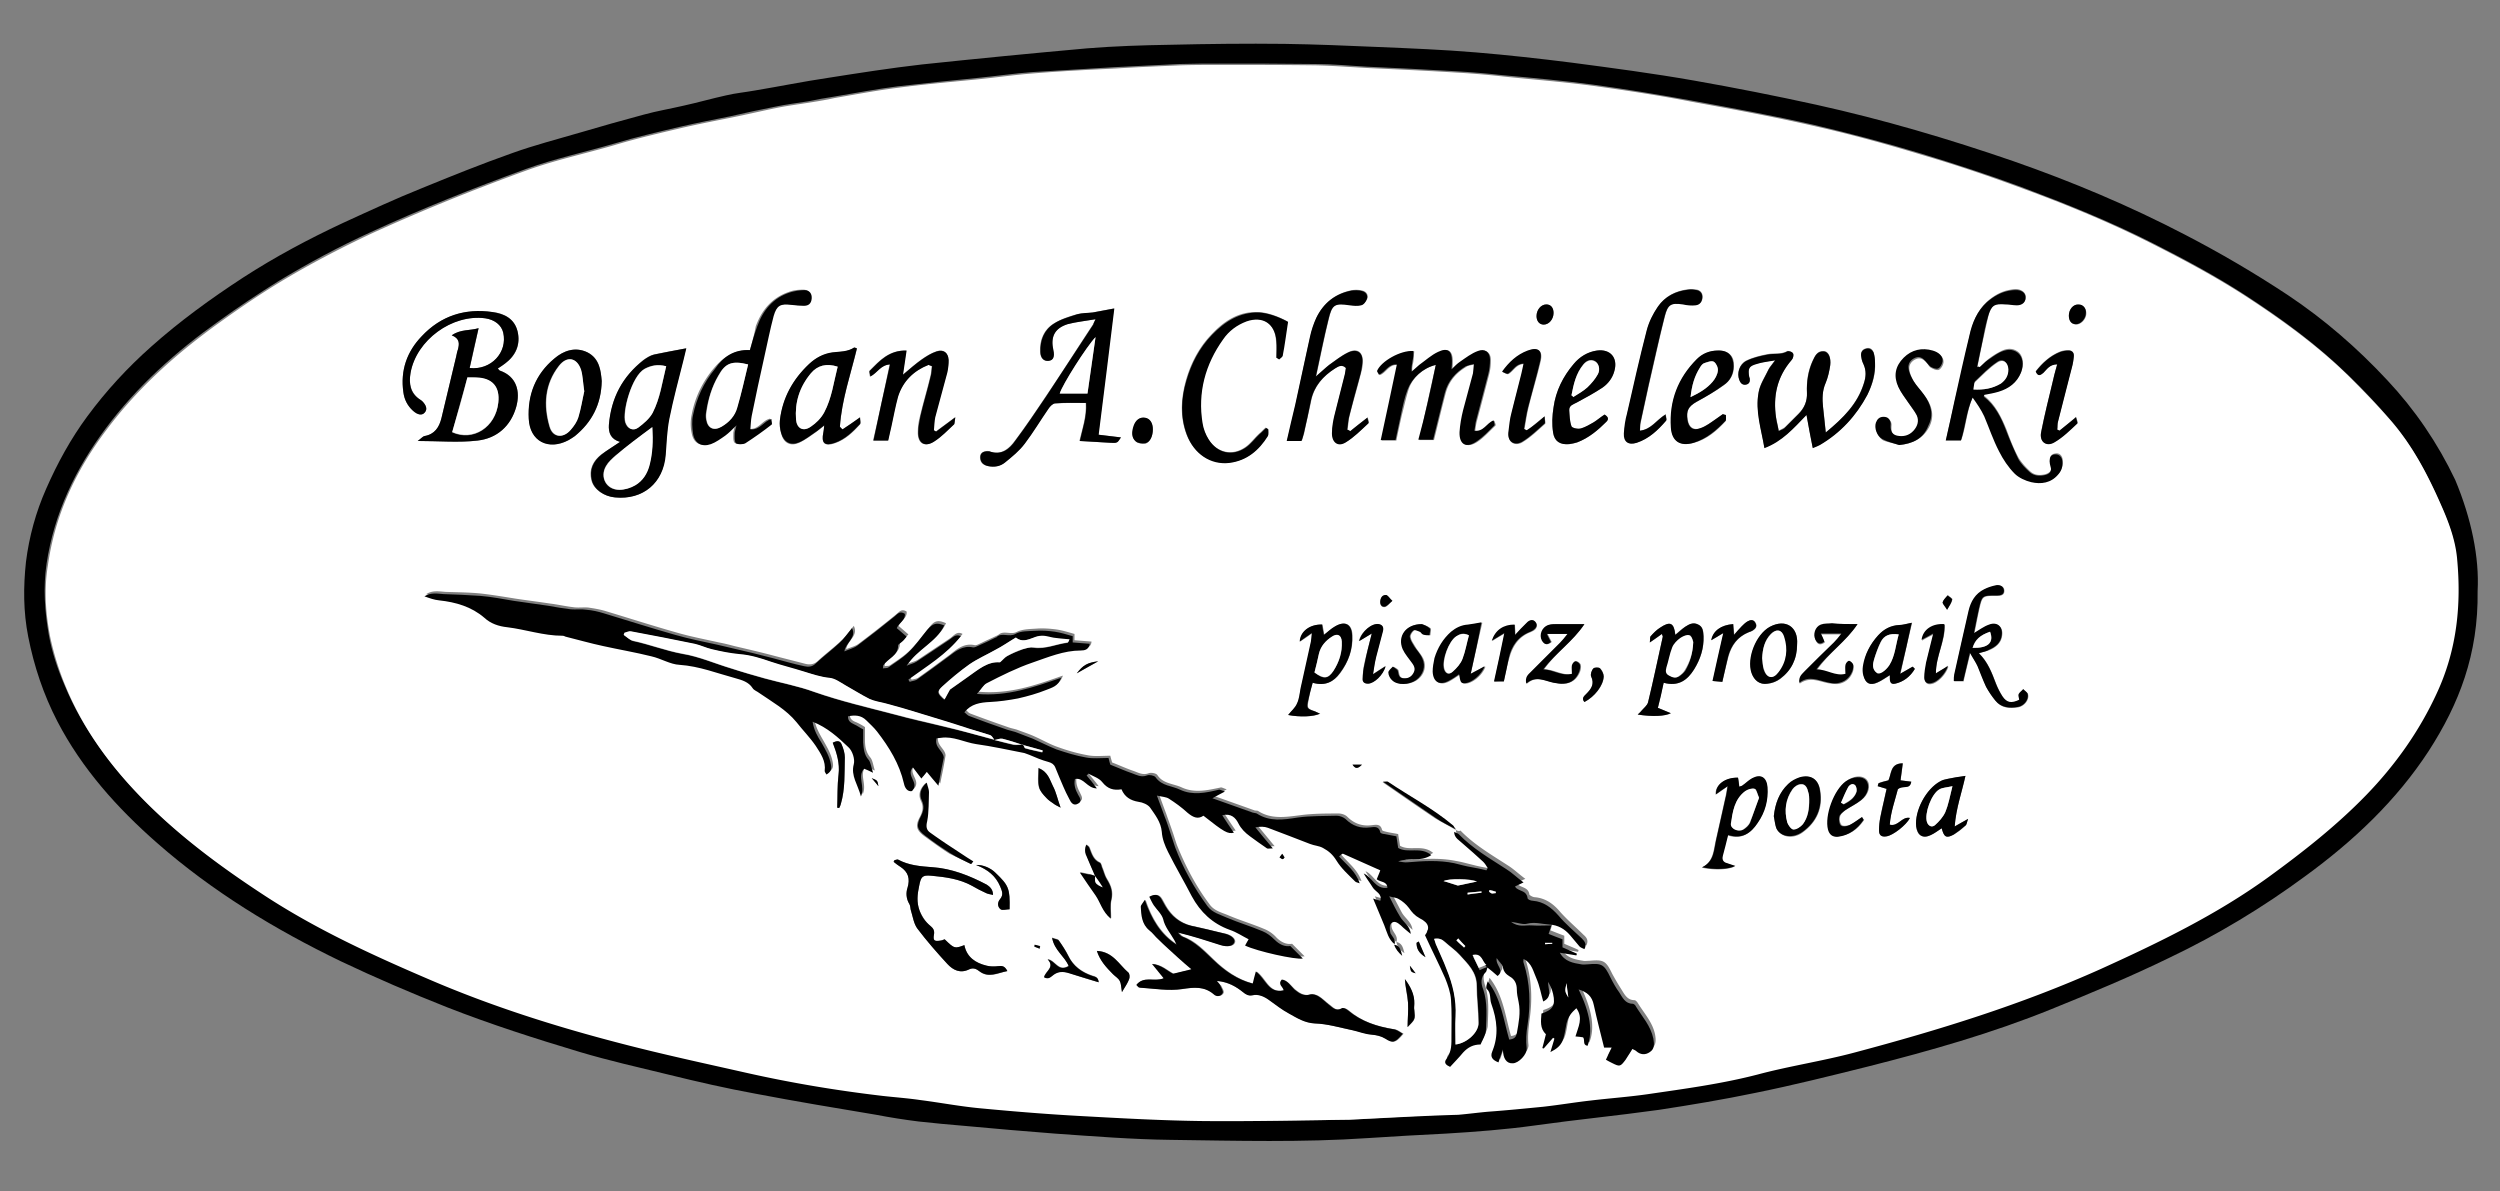
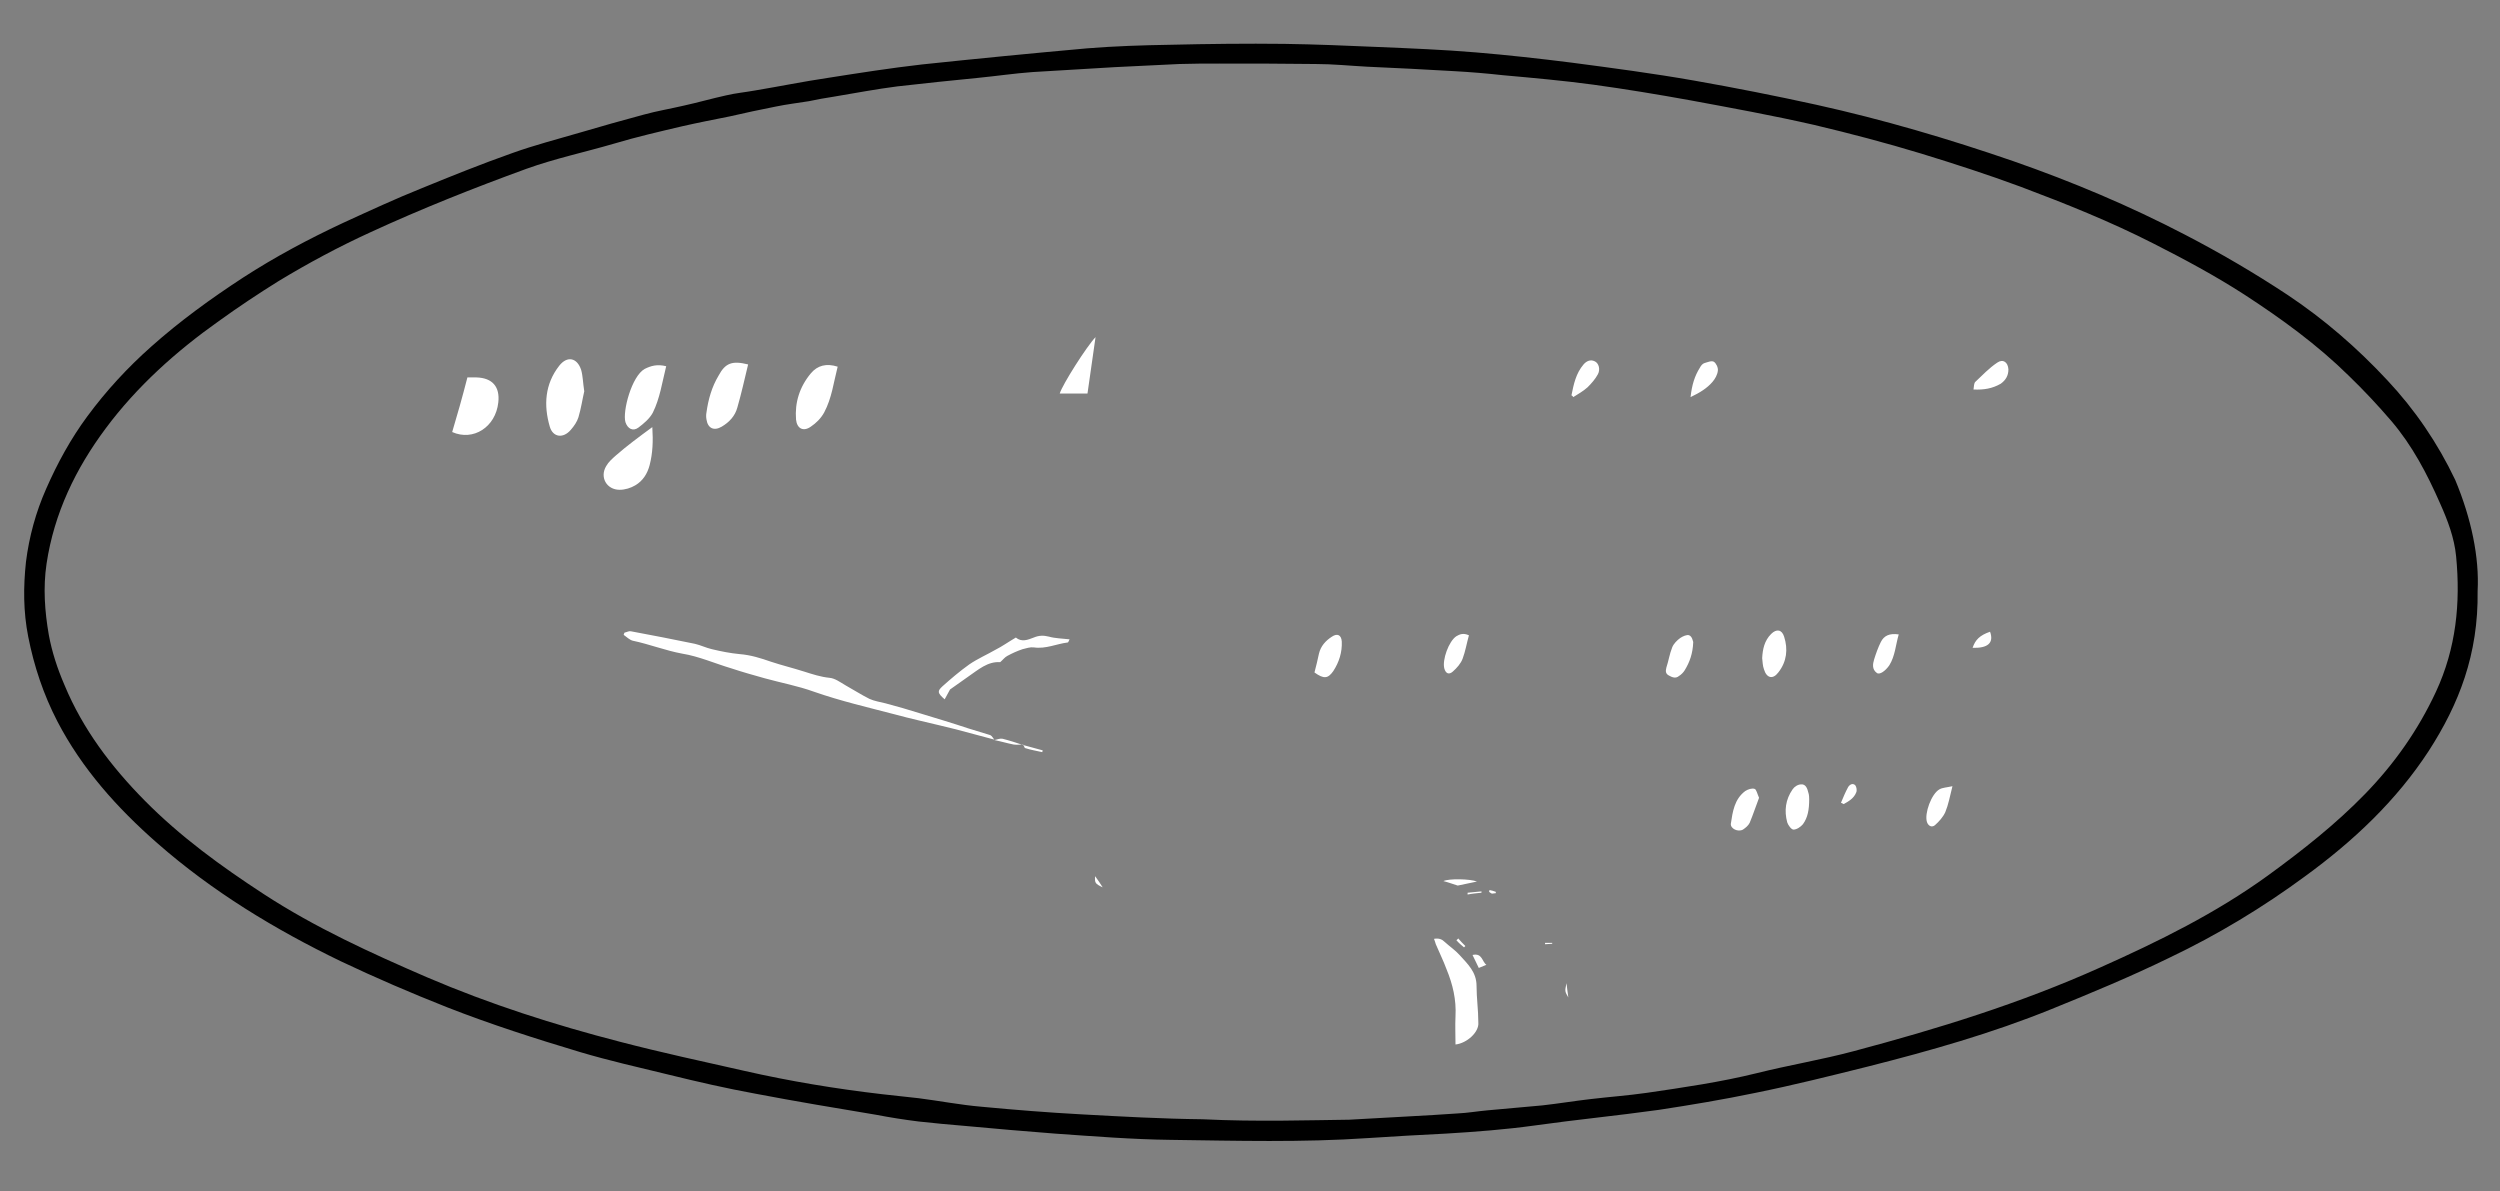
<svg xmlns="http://www.w3.org/2000/svg" version="1.1" id="Warstwa_1" x="0" y="0" viewBox="0 0 558.4 266.1" xml:space="preserve">
  <rect x="0" y="0" width="558.4" height="266.1" fill="#808080" stroke="none" />
  <style>.st0{fill:#fff}</style>
  <path d="M553.4 132c.2 14.2-4.2 25.3-10.9 35.7-7.3 11.2-16.9 20.2-27.6 28-9.5 7-19.6 13.1-30.3 18.2-8.6 4.2-17.5 7.9-26.4 11.5-13.3 5.4-27.1 9.3-40.9 12.8-8.4 2.1-16.8 4.2-25.2 5.9-7.2 1.5-14.4 2.7-21.6 3.8-9.3 1.3-18.6 2.2-27.8 3.5-6.5.9-13.1 1.4-19.7 1.8-5.8.3-11.6.6-17.4 1-14.7 1-29.4.6-44.1.4-8.6-.1-17.3-.8-25.9-1.4-6.7-.5-13.3-1.1-19.9-1.7-3.5-.3-7-.6-10.5-1-3.2-.4-6.4-.9-9.5-1.5-9-1.5-18-3-26.9-4.7-6.6-1.2-13.1-2.7-19.6-4.3-6.6-1.6-13.2-3.1-19.6-5-10-3-20-6.2-29.7-10-8.1-3.2-16-6.6-23.8-10.3-14.7-7.1-28.7-15.6-41-26.4-8.9-7.8-16.8-16.6-22.3-27.2-3.1-6-5.2-12.3-6.5-18.9-1.1-5.6-1.1-11.1-.5-16.7.7-5.6 2.2-11.1 4.5-16.3 2.5-5.7 5.5-11.2 9.2-16.2 4.2-5.7 9-10.9 14.3-15.6 6.4-5.7 13.3-10.7 20.5-15.4 7.1-4.6 14.6-8.6 22.3-12.2 5.9-2.7 11.7-5.4 17.7-7.8 6.6-2.7 13.3-5.4 20.1-7.8 5-1.8 10.1-3.1 15.2-4.6 4.7-1.4 9.4-2.7 14.2-4 2.9-.8 5.9-1.3 8.9-2 3.2-.7 6.3-1.6 9.5-2.3 2.1-.5 4.3-.7 6.5-1.1 5.4-.9 10.8-2 16.2-2.8 7-1.1 14-2.2 21-3 12.3-1.3 24.6-2.5 36.9-3.6 6.2-.5 12.4-.7 18.6-.8 8.5-.2 17-.3 25.5-.2 7 .1 14 .4 21 .7 7.2.3 14.5.6 21.7 1.2 7.2.6 14.4 1.4 21.5 2.3 9.1 1.2 18.2 2.4 27.3 4 9.1 1.6 18.2 3.4 27.3 5.4 14.9 3.3 29.5 7.6 44 12.6 13.2 4.6 26 10 38.3 16.4 7.9 4.1 15.6 8.6 23 13.5 8.1 5.4 15.5 11.8 22.2 19 6.2 6.6 11.3 14.1 15.2 22.3 3.6 8.6 5.4 17.3 5 24.8zM301.3 250.1c10.2-.6 17.2-.9 24.2-1.4 2.3-.1 4.5-.5 6.8-.7 4.1-.4 8.1-.7 12.2-1.1 3.6-.4 7.2-1 10.7-1.4 4.2-.5 8.4-.8 12.6-1.4 8.2-1.2 16.5-2.4 24.6-4.4 7.2-1.8 14.5-3 21.6-4.9 18.8-5 37.3-10.7 55.1-18.7 13-5.8 25.8-12.1 37.4-20.5 7.7-5.6 15.2-11.5 21.8-18.3 6.5-6.7 11.8-14.2 15.8-22.8 4.5-9.7 5.5-19.8 4.5-30.2-.4-4.2-1.9-8.1-3.6-11.9-2.9-6.6-6.2-12.9-10.9-18.4-3-3.5-6.1-6.8-9.4-10-7.1-7-15.1-12.8-23.4-18.2-6.5-4.2-13.4-7.9-20.3-11.4-9.6-4.9-19.6-8.9-29.7-12.7-7.3-2.7-14.7-5.1-22.2-7.4-7.9-2.4-15.9-4.5-23.9-6.4-9.2-2.1-18.5-3.8-27.7-5.5-7.2-1.3-14.4-2.5-21.7-3.5-6.7-.9-13.4-1.5-20.1-2.1-3.6-.4-7.2-.7-10.8-.9-6.5-.4-13-.7-19.5-1-3.8-.2-7.7-.6-11.5-.6-7.2-.1-14.3-.1-21.5-.1-3 0-6 0-9 .1-4.8.2-9.6.5-14.4.7-6.1.4-12.2.7-18.4 1.1-4.1.3-8.1.9-12.2 1.3-6 .6-12 1.2-18 1.9-4.7.6-9.4 1.5-14.2 2.3-1.9.3-3.7.6-5.5 1-2.5.4-5 .7-7.4 1.2-3.5.7-6.9 1.4-10.3 2.2-3.5.7-7.1 1.4-10.6 2.2-5.1 1.2-10.3 2.4-15.3 3.9-6.5 1.9-13.1 3.3-19.5 5.6-11.8 4.3-23.4 8.9-34.9 14.2-7 3.2-13.9 6.9-20.5 10.9-4.5 2.8-9 5.8-13.3 8.9-9.6 6.8-18.3 14.6-25.3 24-6.7 9-11.5 18.9-13.2 30.2-.8 5.4-.4 10.7.5 15.9.7 3.8 1.9 7.5 3.5 11.2 4.1 9.9 10.5 18.3 17.9 25.8 8 8.1 17.1 14.7 26.6 20.9 11.5 7.5 24 13.2 36.5 18.6 14 6 28.4 10.6 43.1 14.4 9.2 2.4 18.5 4.4 27.8 6.5 10.1 2.3 20.4 4 30.7 5.2 2.7.3 5.5.6 8.2.9 4.7.6 9.3 1.5 14 1.9 7.4.7 14.9 1.3 22.3 1.7 9 .5 18.1 1 27.1 1.1 12.2.6 24 .2 32.7.1z" />
-   <path class="st0" d="M301.3 250.1c-8.7.1-20.5.4-32.4.3-9-.1-18.1-.6-27.1-1.1-7.5-.4-14.9-1-22.3-1.7-4.7-.4-9.3-1.3-14-1.9-2.7-.4-5.5-.6-8.2-.9-10.3-1.2-20.5-2.9-30.7-5.2-9.3-2.1-18.6-4.1-27.8-6.5-14.7-3.8-29.2-8.4-43.1-14.4-12.6-5.4-25-11.1-36.5-18.6-9.5-6.2-18.6-12.9-26.6-20.9-7.5-7.5-13.8-15.9-17.9-25.8a63.2 63.2 0 01-3.5-11.2c-1-5.2-1.4-10.5-.5-15.9C12.3 114.9 17 105 23.8 96c7.1-9.5 15.8-17.2 25.3-24 4.3-3.1 8.7-6.1 13.3-8.9 6.6-4 13.5-7.6 20.5-10.9 11.4-5.2 23-9.9 34.9-14.2 6.4-2.3 13-3.7 19.5-5.6 5-1.5 10.2-2.7 15.3-3.9 3.5-.8 7.1-1.5 10.6-2.2 3.5-.7 6.9-1.5 10.3-2.2 2.5-.5 4.9-.8 7.4-1.2 1.9-.3 3.7-.6 5.5-1 4.7-.8 9.4-1.7 14.2-2.3 6-.8 12-1.3 18-1.9 4.1-.4 8.1-1 12.2-1.3 6.1-.5 12.2-.8 18.4-1.1 4.8-.3 9.6-.5 14.4-.7 3-.1 6-.1 9-.1 7.2 0 14.3 0 21.5.1 3.8.1 7.7.4 11.5.6 6.5.3 13 .6 19.5 1 3.6.2 7.2.5 10.8.9 6.7.7 13.5 1.2 20.1 2.1 7.2 1 14.5 2.1 21.7 3.5 9.3 1.7 18.6 3.4 27.7 5.5 8 1.8 16 4 23.9 6.4 7.5 2.2 14.9 4.7 22.2 7.4 10.1 3.7 20.1 7.8 29.7 12.7 6.9 3.5 13.8 7.2 20.3 11.4 8.3 5.4 16.3 11.2 23.4 18.2 3.2 3.2 6.4 6.5 9.4 10 4.7 5.5 8 11.8 10.9 18.4 1.7 3.8 3.2 7.8 3.6 11.9 1 10.4 0 20.5-4.5 30.2-3.9 8.5-9.3 16.1-15.8 22.8-6.6 6.8-14.1 12.7-21.8 18.3-11.6 8.4-24.4 14.6-37.4 20.5-17.8 8-36.3 13.7-55.1 18.7-7.1 1.9-14.5 3-21.6 4.9-8.1 2.1-16.4 3.2-24.6 4.4-4.2.6-8.4.9-12.6 1.4-3.6.4-7.1 1-10.7 1.4-4.1.4-8.1.8-12.2 1.1-2.3.2-4.5.5-6.8.7-7.2.2-14.2.6-24.4 1.1zm-56.6-54.5c-.5-.1-1-.3-1.5-.4-.5-.1-.9-.2-1.9-.4 1.4 2 2.5 3.6 3.5 5.1 1.1 1.6 1.5 3.6 3.4 5.2 0-1.7-.2-3 .1-4.2.4-1.8-.1-3.1-1-4.6-.5-.8-.7-1.8-1.1-2.7-.1-.4-.3-.9-.5-1-1.5-.7-1.8-2.1-2.3-3.3-.1-.3-.5-.5-.7-.7-.3.8-.3 1.5-.1 2.1.6 1.7 1.3 3.3 2.1 4.9zm80.5-10.2c-.2-.3-.4-.6-.7-.9-4.5-3.8-9.7-6.5-14.6-9.8-.1-.1-.4 0-1.1 0 4.2 2.9 7.9 5.5 11.8 8.1 1.5.9 3.1 1.7 4.6 2.6 0 1.4 1.2 1.9 2 2.6 1.5 1.4 3 2.7 4.5 4 .4.4.7.9 1 1.4-.1.2-.2.3-.3.5-1.1-.2-2.2-.4-3.3-.7-1.3-.3-2.6-.7-3.9-.9-3.4-.7-6.9-.5-10.3-.2-.7.1-1.5-.1-2.2-.2 2.4-.9 4.9.2 7.4-1.4-2.4-2-5.2-.3-7.4-1.6-.1-.9-.3-1.7-.4-2.6-.9-.2-1.8-.3-2.6-.5-.4-.1-.9-.2-1-.4-.3-1.4-1.3-1.2-2.2-1.1-2.2.3-4-.3-5.6-1.9-.4-.4-1.2-.7-1.9-.7-2.9 0-5.8 0-8.7.4-3.2.4-6.3.9-9.2-.9-.2-.2-.6-.1-.9-.2-2.8-1-5.6-2-9-3.2 1.2-.6 1.8-.9 2.8-1.5-.7-.2-1.1-.5-1.4-.4-2.9.6-5.7 1.3-8.6 0-1.9-.9-4.2-.8-5.5-2.8-.3-.4-1.4-.6-1.9-.4-1.3.5-2.3-.1-3.4-.5-1.5-.5-3-1.2-4.8-1.9-.1-.4-.3-1-.4-1.5-1.8 0-3.4.2-5-.1-2.2-.4-4.4-1-6.6-1.8-1.8-.6-3.5-1.6-5.3-2.4-1.3-.6-2.6-1-3.9-1.5-.6-.2-1.2-.3-1.8-.5-2.9-1-5.7-2-8.6-3.1-.4-.1-.7-.5-1-.8 1.6-1.9 3.6-2.2 5.7-2.3 2.1-.1 4.2-.4 6.3-.8 2.1-.5 4.3-1 6.3-1.9 1.1-.5 2.7-.7 3.3-2.7-6.2 2.2-12 4.2-18.8 3.6.9-1 1.4-2 2.2-2.4 3.4-1.7 6.7-3.4 10.2-4.6 3.5-1.2 7-2.7 10.8-2.7.9 0 1.9-.2 2-1.5-1.3-.1-2.6-.2-3.8-.3v-1.4c-1.4-.4-2.7-.8-4-1-1.5-.2-3-.3-4.4-.2-1.5.1-3.1.1-4.4.7-1.4.8-3-.4-4.2.7-.1 0-.1.1-.2.1-1.2.6-2.4 1.1-3.6 1.7-.5.2-1.1.6-1.5.5-2.3-.5-3.9.8-5.5 2.1-2.3 1.7-4.7 3.5-7 5.1-.4.3-1 .4-1.6.5-.1-.2-.2-.4-.3-.5 4.1-3 8.5-5.7 11.7-9.7-1.2-.7-1.9.3-2.7.9l-7.2 4.8c-.6.4-1.2.5-2.2.9 2.4-3.7 6.7-5.2 8.4-9-1.8-.8-2.6-.6-3.8 1-1.4 1.7-2.7 3.5-4.2 5-1.3 1.3-2.9 2.3-4.5 3.4-.3.2-.8.1-1.2.2 0-.4 0-.6.1-.7 1-1.5 3.3-2.1 3.3-4.4 0-.3.6-.5.8-.8.4-.4.7-.8 1.1-1.2-.8-.7-1.5-1.3-2.2-1.9.5-1.2 2-1.8 1.8-3.2-1.1-.7-1.6 0-2.3.6-2.7 2.2-5.5 4.4-8.3 6.5-.7.6-1.7.8-2.9 1.3.3-2 2.8-3 1.7-5.2-1 1.2-1.8 2.4-2.8 3.3-1.7 1.6-3.6 3-5.3 4.6-.8.7-1.7.8-2.6.6-2.3-.6-4.7-1.2-7-1.8-3-.8-6-1.5-9-2.2-1.1-.3-2.3-.6-3.4-.8-3.1-.7-6.3-1.3-9.4-2.2-5.3-1.5-10.6-3.2-15.9-4.8-1.3-.4-2.6-.6-3.9-.8-1.1-.1-2.3.1-3.5-.1-1.7-.2-3.4-.6-5.1-.8-2.6-.4-5.1-.7-7.7-1.1-2.5-.4-4.9-.8-7.4-1.1-2.7-.3-5.5-.3-8.2-.4-1.4-.1-2.9-.4-4.3.5 1.1.4 2.2.8 3.3.9 3.7.4 7.2 1.4 10.1 3.9 1.5 1.3 3.3 1.9 5.1 2.1 4.1.5 8.1 1.9 12.3 1.9.2 0 .4.2.7.2 2.8.7 5.6 1.5 8.4 2.1 3.6.8 7.2 1.4 10.8 2.3 2.1.5 4.1 1.7 6.3 1.9 4.4.3 8.4 1.9 12.5 3 1.4.4 2.8.9 3.8 2.2.3.5 1 .7 1.5 1.1 2.9 2 6 3.7 8.3 6.5 1.4 1.8 3 3.4 4.3 5.3 1.1 1.6 2.3 3.4 2 5.6 0 .2.2.5.4.8 1-.6 1.2-1.2 1-2.2-.3-1.8-1.2-3.3-2.1-4.9-.8-1.4-1.7-2.9-2-4.7 3.3 1.3 5.7 3.5 8 5.7.9.8 1.5 2.7 1.2 3.8-.7 2.7.8 4.6 1.6 7.2 1-2.3-.9-4.4.7-6.2.5.2 1 .5 2 .9-.4-1.3-.5-2.3-1-2.9-1-1.2-1.2-2.5-1.2-3.9v-2.9c-.6-.4-1.3-.8-2-1.1-.8-.3-1.4-.7-1.4-1.8 1.5-.4 3-.3 4.1.9.8.8 1.7 1.6 2.4 2.5 2.7 3.5 5.1 7.2 6 11.6.2 1 .7 1.9 1.8 1.7 1.8-1.9-1.5-3.4.2-5.3.7.9 1.3 1.6 1.9 2.5.4-.5.7-.9 1.2-1.5.9 1 1.6 1.9 2.6 3.1.5-2.4.9-4.3 1.2-6.3-.1-1.5-2.2-2.3-1.6-4.3.4 0 .7-.1 1-.1 2.7-.3 5.2 1 7.8 1.4 3.6.5 7.2 1.3 10.8 2 .4.1.7.3 1.1.4 1.4.5 2.8 1.2 4.3 1.6.8.2 1.3.5 1.5 1.2.6 1.4 1.2 2.9 1.8 4.3.4.9.9 1.8 1.3 2.7.4.8 1 1.7 2 1.1.9-.5.3-1.3 0-2-.6-1.1-1-2.3-.7-3.5 2-.4 2.7 2 4.9 2.1-.9-1.2-1.6-2-2.3-2.9.1-.1.2-.3.4-.4 1.1.6 2.4 1 3.1 1.9 1.2 1.5 2.6 1.9 4.3 1.6.8 1.7 2 2.5 3.8 2.8 1 .1 2.2.6 2.6 1.3 1.1 1.7 2.4 3.2 2.6 5.4.1 1.5.7 3.1 1.4 4.5 1.7 3.3 3.6 6.6 5.3 9.9 1.9 3.6 4.6 6.2 8.5 7.5 1.5.5 2.8 1.4 4.2 2.1-.4.6-.6 1-.8 1.4 2.7 1.3 11.3 3.2 12.9 2.9l-2.8-2.8c-1.2.2-2.4-.3-3.5-1.4-.7-.8-1.7-1.5-2.7-1.9-2.6-1.1-5.3-1.9-7.9-3-1.6-.7-3.3-1-4.4-2.6-3-4-5.3-8.4-7.2-13.1-.4-1.1-.7-2.2-1.1-3.3-.4-1.2-.9-2.5-1.3-3.7-.5-1.3-1-2.7-1.7-4.6 1.3.3 2.1.4 2.7.7 1.4.9 2.8 2 4.1 3.1 1.1 1.1 2.2 1.6 3.6.7 4.7 3.7 5.4 4.1 6.8 3.8-.9-1.3-1.7-2.5-2.6-3.9 2-.5 3 .6 3.6 1.8.6 1.2 1.5 2.1 2.6 2.9 1.3.9 2.5 1.9 3.8 2.7.2.1.5 0 1.3 0-1.5-1.8-2.7-3.3-3.9-4.7 1.1-.2 2-.2 2.8.1 3.1 1.2 6.2 2.4 9.4 3.6.9.4 2 .4 2.9.9 1.2.6 2.2 1.5 3 2.8 1.1 1.8 2.8 3.2 4.2 4.7.2.2.5.2 1 .4-.9-2.6-3-4.1-4.6-6 .4-.3.7-.6.9-.6 2.8 1.2 5.5 2.4 8.3 3.7-.4.8-.6 1.4-.8 2 .9.7 2.2.4 2.4 1.9-2.7.4-3.4-2.4-5.3-3.2.6 1.1 1.4 2.1 2 3.1.6 1 2.2 1.4 1.7 3-.5-.2-1-.3-1.6-.5.9 2.2 1.7 4.1 2.5 6 .6 1.5.9 3.2 2.3 4.2.2 1.1.9 1.9 1.8 2.5-.3-1-.4-2.2-1.8-2.5.4-1.2-.5-1.9-.9-2.8-.3-.6-.3-1.8.1-2.2.7-.8 1.5-.2 2.2.4.7.7 1.5 1.2 2.2 1.9-.2-1.8-1.7-2.6-2.4-3.9-.7-1.3-1.4-2.7-2.4-4.5 1 .2 1.7.2 2.1.6.8.6 1.6 1.3 2.3 2 .7.9 1.3 1.7 2.4 2.3 2.1 1.1 2.3 2.3 1.2 3.8 1.5 3.2 3.1 6.3 4.5 9.6.7 1.5 1.2 3.2 1.3 4.8.2 2.6.1 5.3.1 8 0 1.8.1 3.6-1.1 5.2-.7.9-.1 1.4.8 1.8 1-1.1 2-2.1 2.9-3.2 1-1.2 2.3-1.8 3.9-1.8.4-1.2 1.1-2.2 1.2-3.2.1-3 .4-6.1-.6-9.1-.4-1.3-.6-2.8.6-3.9.2-.2.2-.7.3-1.1l-.1.1c.8.7 1.6 1.3 2.4 2 1.7-1.3-.4-2.3-.2-4 .7 1 1.3 1.5 1.4 2.1.1 1 .7 1.5 1.5 2 1.1.7 1.6 1.6 1.6 2.9 0 .9.2 1.9.4 2.8.5 2.4.1 4.7-.4 7-.2.9-.7 1.3-1.7 1.4-1.3-4.4-1.7-9.1-4.8-13-.2.6-.4 1.5-.2 1.7 1.1.9.6 2.2 1 3.3 1.3 3.5 1.7 7.1.2 10.7-.5 1.2.1 1.9 1.4 2.4.2-.6.4-1.1.5-1.5.2-.5.3-.9.5-1.4 0 2 .8 3.2 2.2 3.1 1.3-.1 3.2-2 3.1-3.3-.2-1.8 0-3.5.2-5.3.7-4.6.6-9.3-.9-13.9-.1-.2 0-.4 0-.8 1.9 1 2.2 2.9 2.9 4.4.8 1.6 1 3.3 1.5 5.1 2.1-1.1 1-2.8 1.1-4.4.5.9.9 1.8 1.1 2.7.6 2.5 0 3.6-2.6 4.4-.1 1.7-.4 3.4 1 4.6-.3 1.1-.6 2.1-.8 3.1.1 0 .2.1.3.1l2.1-2.4c.1.1.2.1.3.2-.3.9-.6 1.8-.9 3 3.1-1.5 2.9-2.8 3.6-6.4.3-1.6 1.1-2.4 2.2-3.4 1.6 2.2.4 4.2-.2 6.3.8.1 1.3.2 1.7.2.5.6-.2 1.8 1 1.9 1.3-3.2.6-7.3-2-12.6 1.9.6 3 1.6 3.4 3.5.6 3.2 1.5 6.3 2.3 9.5h1.7c-.5 1-.9 1.8-1.3 2.7.5.3.9.5 1.3.7 1.7.9 1.8 1 3.1-.7.6-.7 1-1.5 1.5-2.4.4.2.7.3.9.5 1 .8 2.1.9 3 .2 1-.7 1-1.8.8-3-.5-2.8-2.5-4.9-3.9-7.2-.2-.3-.5-.6-.7-.6-1.7 0-2.3-1.4-3-2.5-.7-1.1-1.4-2.3-2-3.4-1.4-2.9-1.9-3.2-5.1-2.9-.5 0-1 .1-1.4 0-1.8-.3-3.7-.6-4.8-2.6 1.2.2 2.5.4 3.7.6 0-.1 0-.2.1-.4-1-.5-2.1-.9-3.2-1.4V209c-1.1-.4-2.1-.8-3.1-1.2.2-.7.4-1.1.6-1.9-1.6 0-3 .1-4.4 0-1.4-.1-2.8.5-4.6-.8 1.6.2 2.7.6 3.7.4 1.7-.4 3.2.1 4.8.2 2 .1 3.5.9 4.7 2.4.7.8 1.4 1.7 2.1 2.5.3.3.7.4 1.1.6.6-1.1.1-1.8-.6-2.4-1.7-1.7-3.6-3.3-5.2-5.1-1.5-1.8-3.3-3.1-5.7-3.3-.4 0-1.1-.4-1.2-.6-.2-1.6-1.7-1.5-2.5-2.2-.1-.1-.1-.2-.3-.4.5-.3 1-.5 1.9-.9-1.5-1.1-2.6-2.2-3.9-3-3.7-2.4-7.5-4.6-10.6-7.8-.2.2-.6.1-1-.1zm-53.4 33.7c2.7.3 4.4 1.4 6 2.5.7.5 1.2.9 2.1.7 1.5-.3 2.8.3 3.9 1.2 1.4 1 2.7 2.1 4.3 2.9 1.8 1 3.5 2.1 5.8 2.2 2.8.1 5.5 1 8.3 1.5 1.4.3 2.9.8 4.3 1 1.1.1 2.1.3 3.1.9 1.7 1.1 2.2.9 3.9-1.1-.7-.4-1.3-.9-2-1-3.8-.6-7.3-1.7-10.2-4.2-.4-.3-1.1-.7-1.4-.5-1.3.8-2.1-.2-2.9-.8-.8-.6-1.6-1.4-2.4-1.9-.5-.3-1.2-.5-1.7-.4-1.5.4-2.5-.2-3.6-1.1-.9-.8-1.6-1.9-2.8-2.2-1 1.1.3 1.6.4 2.4-3.4.8-4-2.6-6.2-4.2-.3 1.1-.5 1.9-.7 2.7-3.5-.9-6.3-2.9-8.8-5.3-2.1-2-4.1-4.2-6.9-5.2-.4-.2-.7-.6-1-.9 3.3.8 6.4 1.8 9.5 2.8 1.6.5 2.9.2 3.1-.7.1-.8-.9-1.6-2.3-1.9-2.4-.5-4.9-1.2-7.3-1.7-2.6-.6-4.5-2.2-5.8-4.4-.3-.5-.6-1.1-.9-1.6-.6-1-1.4-1.2-2.7-.5.3.7.6 1.3 1 1.9.7 1.1 1.8 2 2.1 3.1.5 1.8 1.7 3.2 2.5 4.7.2.3.4.7.5 1-3.6-2.3-5.7-5.8-7.1-10-.5.8-1 1.1-.9 1.5.1 2 .2 3.9 1.9 5.3.7.6 1.3 1.4 2 2 1.4 1.3 2.9 2.7 4.3 4 1 .9 1.9 1.7 3.1 2.7-1.6.4-2.8.7-4.1 1-1.4-.7-2.6-2-4.7-2.2 1 1.2 1.8 2.1 2.6 3.2-2.1.9-4.5-.7-6.1 1.5.4.3.6.6.7.6 3.2.2 6.5.7 9.6.3 2.7-.4 4.9-.6 7 1.2.6.5 1.6.5 2-.3.2-.4-.3-1.1-.5-1.6-.3-.3-.5-.5-1-1.1zM93.3 98.5c4.9 0 9.2.4 13.4-.1 4.2-.5 7.3-3.2 8.6-7.5 1-3.6 0-6.9-3.6-8.1-.2-.1-.3-.3-.5-.5.6-.4 1.1-.7 1.6-1.1 2.5-1.8 3.5-4.3 2.8-7.2-.7-2.8-2.9-4-5.6-4.3-6.2-.8-11.6.9-15.8 5.4-3.3 3.5-4.8 7.7-4.1 12.5.2 1.6.9 3 2.1 4.1 1 1 2.1 1.1 2.7.4.6-.7.3-1.6-.6-2.5-.1-.1-.2-.2-.4-.3-2.2-1.5-2.6-3.6-2.2-6 1.2-7.4 9.3-13.2 16.7-12.2 2 .3 3.6 1.5 4 3.2 1 4.4-2.7 8.5-7.5 7.9.7-2.9 1.3-5.7 2-8.9-2 .6-4 .2-6 1.6 1.9.7 1.7 1.9 1.4 3.1-.1.5-.3 1.1-.4 1.6l-3.3 13.8c-.5 2-1.4 3.6-3.8 4-.4.1-.7.6-1.5 1.1zM442.2 82c-.2-.1-.3-.1-.5-.2.4-1.8.7-3.5 1.1-5.3.5-2.1.9-4.2 1.4-6.2.7-2.3 1.4-2.7 3.8-2.5.9.1 1.7.3 2.6.2 1.2 0 1.9-.7 1.9-1.6 0-.9-.7-1.6-1.8-1.8-.5-.1-1.1 0-1.6.1-2 .3-3.7 1.3-5.2 2.6-2.2 2-3.2 4.6-3.9 7.4-1.1 5-2.2 10-3.4 14.9-.6 2.8-1.3 5.6-1.9 8.6h3.4c1.1-3.2 1.2-6.5 2.6-9.6 1.1 1.4 2 2.7 2.6 4.2 1.2 2.6 2.1 5.3 3.3 7.8.9 1.8 2.1 3.5 3.5 5 .9 1 2.4 1.6 3.7 1.9 2.2.5 4.4.2 6-1.7.8-1 1.1-2.1.9-3.3-.2-.9-.8-1.4-1.7-1.2-.8.1-1.2.7-1.1 1.5 0 .4.1.8.2 1.2.3 1.1-.3 1.6-1.2 1.9-1.2.3-2.4.3-3.4-.6-1-.9-1.9-1.9-2.6-3-1.1-2-1.9-4.1-2.7-6.3-1.2-2.9-2.5-5.6-5-7.6-.1 0 0-.3.1-.4 1.1-.2 2.2-.4 3.2-.7 2.2-.7 4.1-2 5-4.3.6-1.7.4-3.5-.7-4.4-1.3-1-2.7-.8-4-.1-1 .5-1.9 1.1-2.8 1.8-.7.6-1.2 1.2-1.8 1.7zm-121.5-.5c-1.3 5.8-2.5 11.3-3.7 16.8h3.3c.9-3.6 1.7-7 2.6-10.4.7-2.7 2.3-4.6 4.7-6 .4-.3 1-.3 1.8-.5-.1.9-.1 1.5-.2 2.1-.7 2.7-1.5 5.5-2.2 8.2-.4 1.6-.7 3.2-.8 4.9-.1 2.7 1.5 3.6 3.8 2.1 1.5-1 2.7-2.4 4-3.6.2-.2-.1-.7-.2-1.1-1.6.5-2.2 2.6-4.3 2.3.1-.8.2-1.6.4-2.3.9-3.4 1.8-6.8 2.7-10.3.3-1.1.4-2.2.4-3.3 0-1.7-1.2-2.5-2.7-1.9-1.4.6-2.7 1.6-4 2.4-.6.4-1.1 1-1.9 1.7.1-1 .1-1.5.1-1.9 0-2.3-1-3.1-3.1-2-1.5.8-2.9 1.9-4.2 2.9-.6.4-1.1 1-1.7 1.5-.2-.9.1-1.7.2-2.4s.1-1.5.2-2.2c-2.8-.2-7.2 2.3-8.1 4.4-.1.2.3.6.4.9 1.5-.6 2-2.4 4-2.3-1.2 5.7-2.4 11.2-3.6 16.9h3.3c.4-2 .8-3.8 1.2-5.6.5-1.9.9-3.8 1.5-5.7.8-2.7 3.3-4.9 6.1-5.6zm-76-10.2l-.6 1.2c-3.5 5.3-6.9 10.7-10.5 16-2.2 3.3-4.5 6.7-6.9 9.9-1.4 1.9-3.2 3.4-5.8 2.4-.2-.1-.5-.1-.7 0-1 .1-1.4.7-1.3 1.6.1 1 .8 1.5 1.7 1.7 1.4.3 2.8 0 3.8-.8 1.6-1.3 3.2-2.6 4.4-4.2 1.9-2.5 3.5-5.2 5.3-7.8.4-.5 1-1.2 1.5-1.2 2.3-.1 4.5-.1 6.9-.1.2 3.1-.8 5.8-1.4 8.5 2.4.1 4.6.3 6.9.4.5 0 1 .1 1.4-.1.3-.2.6-.6.9-1.1-1.8-.2-3.2-.4-5-.6 1.2-9.7 2.3-19.1 3.5-28.2l-4.8.9c-1.2.2-2.4.1-3.5.4-1.8.5-3.6 1.1-5.2 2.1-2.2 1.4-3.1 3.7-3 6.3.1 1.4.8 2.1 1.8 2 1.1-.1 1.4-.9 1.1-2.4-.6-3 .4-4.9 3.2-5.8 2-.5 4-.7 6.3-1.1zm163.1 25.3c-.2-2.3-.4-4-.6-5.7-.2-1.9-.2-3.7.6-5.5.5-1.2.8-2.5 1-3.9.2-1.8-.4-3-1.4-3.1-1.5-.1-2 1.1-2.5 2.1-1.1 2.3-1.4 4.7-1.3 7.1.1 2-.6 3.5-1.9 4.8l-3 3c-.4.3-.9.5-1.4.8-.2-1.1-.4-2.1-.6-3-.7-4.8.3-9.2 3.5-12.9.3-.3.5-1.1.3-1.4-.2-.3-1.1-.6-1.3-.5-1.4.8-2.9.4-4.4.7-1.6.3-3.2.7-4.7 1.4-1.6.8-2.2 2.8-1.6 4.3.3.8.8 1.2 1.6 1 .8-.2.9-.8.7-1.5 0-.1-.1-.1-.1-.2-.3-1.9 0-2.4 1.7-2.9 1.2-.3 2.4-.5 4.1-.8-.7 1-1.2 1.5-1.5 2.1-.8 1.7-1.9 3.3-2.2 5.1-.7 4.2.6 8.2 1.3 12.4 3.9-1.5 6.5-4.4 9.4-7.4.5 2.7.9 5 1.4 7.4.7-.3 1.2-.5 1.6-.7 4.6-2.7 8.1-6.5 10.6-11.2 1.2-2.3 1.9-4.7 1.7-7.3 0-.7-.1-1.4-.3-2.1-.3-.7-.8-1.2-1.7-.9-.8.2-1.2.8-1.1 1.6 0 .6.2 1.3.5 1.8.7 1.5.6 2.9.1 4.4-1.4 4.5-4.5 7.7-8.5 11zm-269.3 2.1c-1.6 1.1-2.9 1.9-4.2 2.8-1.9 1.5-2.8 3.4-2.2 5.8.5 2 2.7 3.5 5.2 3.8 6.3.6 10.8-3.2 11.3-9.5.2-2.7.3-5.4.8-8 .9-4.5 2.1-8.9 3.2-13.3.2-.8.4-1.6.6-2.5-2.5.5-4.9.9-7.2 1.4-.8.2-1.6.7-2.3 1.2-4.7 3.8-7.2 8.6-7.7 14.6-.1 1.7.4 3.1 2.5 3.7zm163.1-2.4c-.2-.1-.4-.2-.6-.4.2-1.1.2-2.2.5-3.2.7-2.9 1.6-5.8 2.3-8.6.3-1.1.6-2.1.6-3.2.1-2.2-1.2-3.2-3.1-2.3-1.5.7-2.9 1.8-4.3 2.8-.9.7-1.7 1.5-3 2.6 1-4.6 1.8-8.7 2.8-12.7.8-3.4 1.4-3.7 4.8-3.2.8.1 1.8.2 2.5 0 .5-.2 1.1-.9 1.3-1.4.3-.8-.2-1.6-1.1-1.8-.7-.2-1.6-.2-2.3-.1-3.6.7-6.3 2.8-7.9 6.1-.6 1.3-1.1 2.8-1.4 4.2-1.2 5.1-2.2 10.1-3.3 15.2-.6 2.7-1.2 5.3-1.9 8.1h3.3c.2-.5.3-1.1.5-1.6.5-2.5 1.1-4.9 1.6-7.4.7-3.2 2.7-5.4 5.4-7.2.7-.4 1.5-1.1 2.4-.1-.1.4-.1.9-.2 1.3-.7 2.9-1.5 5.8-2.2 8.7-.4 1.5-.7 3.1-.7 4.6 0 2.1 1.4 3 3.1 2 1.8-1.1 3.4-2.8 5-4.2.2-.1-.1-.7-.2-1.3-1.5 1.2-2.7 2.1-3.9 3.1zM167.5 78.2c-3.5-.1-6 1.6-8.1 4.1-2.5 3-4.2 6.5-4.9 10.3-.3 1.4-.3 2.8 0 4.2.4 2.2 2 3 4 2.3 1.2-.4 2.2-1.2 3.2-1.9.8-.6 1.5-1.3 2.5-2.3-.2.9-.4 1.4-.4 1.9 0 .7-.1 1.8.3 2.1.4.4 1.6.4 2.1 0 2-1.3 4-2.8 5.9-4.2.2-.1 0-.7-.1-1.2-1.8.4-2.5 2.5-4.7 2.3.1-1.1.1-2.1.3-3 .9-4.4 1.9-8.8 2.8-13.1.7-3.1 1.3-6.1 2.1-9.2.7-2.4 1.5-2.8 4-2.5.9.1 1.9.2 2.8.2 1 0 1.6-.5 1.7-1.6.1-1.1-.4-1.9-1.6-1.9-1.1 0-2.2.1-3.2.5-3.8 1.3-6.1 4.1-7.4 7.7-.3 1.7-.8 3.5-1.3 5.3zm117.6 1.7c.2.1.3.2.5.3.3-.3.8-.5.8-.8.4-2.5.8-5.1 1.2-7.6-2.4-1.3-4.6-2-6.5-2.1-4.4-.2-7.7 2-10.5 5-2.8 2.9-4.6 6.4-5.7 10.2-1.1 4-1.4 8.1.1 12.1 1.6 4.2 5.3 6.7 9.5 6.3 3.9-.4 6.6-2.7 8.6-6 .2-.4.1-1 .1-1.5-.2-.1-.3-.2-.5-.3-.5.4-.9.9-1.4 1.3-1.1 1-2 2.3-3.2 3.1-2.9 2-6.3 1.2-8.2-1.8-.7-1.1-1.2-2.4-1.4-3.7-1.1-6.9.6-13.1 4.6-18.7 1.3-1.8 3-3.2 5.2-4 3.7-1.3 6.5.5 6.7 4.4.2 1.3.1 2.5.1 3.8zm-77.7 1.6c.2.1.5.2.7.3-.1.7-.1 1.5-.3 2.2-.7 3-1.6 5.9-2.3 8.9-.3 1.1-.5 2.3-.5 3.5-.1 2.6 1.4 3.6 3.6 2.2 1.6-1.1 3-2.5 4.4-3.8.2-.2.1-.6.3-1.6-1.7 1.3-3 2.2-4.3 3.2-.2-.1-.3-.2-.5-.3.1-1 .1-2 .3-2.9.8-3.3 1.8-6.7 2.7-10 .2-.9.4-1.9.3-2.8-.1-1.7-1.1-2.5-2.7-1.9-1.2.4-2.3 1.1-3.3 1.8-1.4 1-2.6 2.1-4.2 3.4.3-1.9.5-3.5.8-5.4-3.9-.1-6 2.3-8.2 4.5-.2.2 0 .7.1 1.3 1.6-.8 2.3-2.5 4.4-2.7-1.2 5.7-2.4 11.4-3.7 17h3.3c.3-1.1.5-2.1.7-3.1.5-2.2.9-4.5 1.5-6.7 1.2-3.5 3.6-5.8 6.9-7.1zm-19.2 14.4c-.2-.2-.4-.3-.6-.5.4-6 2.4-11.7 3.8-17.5-.3-.1-.5-.3-.6-.2-1.5.9-3.2.9-4.9 1.1-2 .2-3.7 1.2-5.2 2.6-3.6 3.4-5.9 7.5-6.5 12.5-.1 1 0 2 .3 3 .5 2 2 2.9 4 2 1.3-.6 2.5-1.5 3.8-2.4.5-.4 1-.8 1.8-1.4-.1.8-.1 1.2-.2 1.6-.5 2.3.3 3.1 2.6 2.3 2.3-.8 4-2.4 5.6-4.2.2-.2 0-.8 0-1.5l-3.9 2.6zm-53.8-10.8c-.2-2.4-.5-5.1-3.2-6.4-2.7-1.3-5.3-.4-7.4 1.4-4.1 3.4-5.9 8.1-5.7 13.4.3 5 4.4 7.2 8.9 4.8.5-.3 1-.6 1.4-.9 3.8-3.1 5.9-7.1 6-12.3zm231.9 11.1c.1-.8.1-1.4.2-1.9.6-2.8 1.2-5.5 1.8-8.3 1.2-5.1 2.3-10.3 3.6-15.4.7-2.7 1.4-3 4.1-2.7.9.1 1.9.2 2.8.2.9-.1 1.4-.7 1.5-1.6.1-.9-.4-1.6-1.2-1.8-.6-.1-1.2-.2-1.9-.1-2.8.3-5.2 1.5-6.8 3.8-1.1 1.6-2 3.4-2.5 5.3-1.6 6.2-2.9 12.4-4.4 18.6-.3 1.5-.6 2.9-.7 4.4-.1 2 1 2.8 2.9 2.1 2.7-.9 4.7-2.8 6.5-4.9.2-.2-.1-.7-.1-1.4-2.2 1.3-3.3 3.4-5.8 3.7zm19.2-3.5c-.2-.1-.4-.1-.6-.2-.6.4-1.1.8-1.7 1.2-1.1.7-2.1 1.4-3.2 1.9-1.7.6-2.7-.1-3-1.8-.4-2.1.2-3.1 2.1-4.1 2-1.2 4.1-2.3 6-3.7 1.4-1 2.2-2.5 2.2-4.2.1-2.3-1.2-3.5-3.5-3.5-1.8 0-3.4.7-4.7 1.9-4.2 4.2-6.2 9.4-5.8 15.3.2 3.1 2 4.2 5.1 3.4 2.9-.8 5.1-2.7 7.1-4.9.1-.2-.1-.8 0-1.3zm-27.1-.1c-.8.5-1.6 1.2-2.4 1.7-.9.6-1.9 1.2-2.9 1.4-.6.2-1.9-.1-2.1-.5-.4-1.1-.5-2.4-.5-3.6-.1-1.1.9-1.3 1.7-1.7 1.9-1.1 3.8-2.1 5.7-3.3 1.3-.9 2.3-2.2 2.7-3.8.8-2.9-1-4.9-3.9-4.5-2.1.3-3.8 1.4-5.2 3-2.3 2.8-4 6.1-4.5 9.7-.3 1.8-.3 3.8-.1 5.6.3 2 1.5 2.7 3.6 2.6.6-.1 1.3-.2 1.8-.4 2.6-1 4.6-2.7 6.5-4.6.6-.6.4-1.1-.4-1.6zM221.8 199.9c0-1.3-.7-1.9-1.4-2.3-3.8-2-7.8-3.6-12.1-3.9-2.7-.2-5.3-.4-7.7-1.7-.2-.1-.5.1-.8.1-.1.1-.2.3-.2.4.5.4 1 .8 1.5 1.1 1.8 1.1 2.2 2.6 1.6 4.7-.3 1.2-.3 2.5.4 3.6.3.4.2 1.1.4 1.6.4 1.3.6 2.8 1.4 3.9 2.1 2.7 4.3 5.3 6.7 7.9 1.3 1.4 2.9 2.2 4.9 1.2.8-.4 1.5-.1 2.2.4 2.1 1.7 4 .5 6.3 0-.6-1.2-1.2-1.2-2.1-1.1-.8.1-1.7.1-2.5-.1-2.5-.6-4.4-1.9-5-4.6-2.2.9-2.2.9-4.4-1.3-.3.1-.7.2-1 .3-1.3.2-1.7-.1-1.4-1.3.2-1-.2-1.5-.8-2-1.1-.9-1.8-2.1-2.4-3.4-.7-1.9-.5-3.7-.1-5.5.4-2.1.7-2.4 2.7-2.3 3.2.3 6.4.7 9.2 2.3 1 .6 2.1 1.1 3.1 1.6.4.2.9.3 1.5.4zm220.2-54c.9-.3 1.7-.4 2.4-.7 1.4-.6 2.6-1.6 2.8-3.2.3-1.9-1-3.1-2.8-2.4-1.1.4-2.2 1.2-3.4 1.9.4-1.9.7-3.6 1.1-5.4.7-3 .7-3 3.9-3h.2c.8 0 1.5-.2 1.5-1.1 0-1-.8-1.3-1.7-1.2-.9.2-1.8.4-2.7.9-1.9 1-3 2.7-3.5 4.8-1.1 4.7-2.2 9.5-3.2 14.2-.1.4-.1.9-.1 1.5h2.1c.4-1.9.9-3.8 1.5-6.3.8 1.3 1.3 2.2 1.7 3 .7 1.5 1.2 3.1 1.9 4.6.6 1.1 1.3 2.2 2.1 3.1 1.3 1.6 3.1 1.7 5 1.4 1.4-.3 2.5-1.7 2.2-2.9-.1-.4-.7-.8-1-1.1-.3.4-.8.7-1 1.1-.1.4.1.9.1 1.3-1.7.8-2.7.7-3.7-.7-.6-.9-1.1-1.9-1.5-2.9-1-2.5-1.8-4.9-3.9-6.9zm-17.8-46.5c3-.3 5.3-1.4 6.7-4 1.3-2.5.6-4.9-1-7-.8-1-1.7-1.9-2.3-3-.5-.8-1-1.8-1.1-2.8-.2-1.1.5-2 1.5-2.4.9-.4 1.7.1 2.3.8.4.4.6 1 1.1 1.2.5.3 1.3.6 1.7.4.5-.3.9-1 1-1.6.1-1.1-.7-2-2.2-2.4-2.5-.7-4.7-.3-6.5 1.6-1.9 1.9-2.3 4.1-1.2 6.5.6 1.3 1.5 2.4 2.3 3.6.6.9 1.3 1.8 1.8 2.7.6 1.3.3 2.5-.7 3.5-1 1.1-2.3 1.4-3.7 1.1-1.4-.3-1.5-1.4-1.4-2.6v-.2c-.1-.9-.6-1.4-1.6-1.4-.9 0-1.5.5-1.7 1.3-.4 1.2.2 3 1.5 3.7 1 .4 2.3.6 3.5 1zm-36 74.3c-2.9 0-5.2 1.7-5 3.8.8-.5 1.5-1 2.6-1.8-.2 1.2-.3 1.9-.5 2.7-.7 3.2-1.4 6.3-2.1 9.4-.5 2.2-.5 4.7-3.1 6 2.7.6 6 .5 7.4-.3-.7-.3-1.3-.5-1.8-.6-.8-.2-1.2-.8-1-1.6.3-1.5.7-3 1.2-4.7 3.1 1 5-.4 6.6-2.7 1.6-2.4 2.4-5.1 2.2-8-.2-2.2-1.4-3-3.4-2-.8.4-1.5 1.1-2.3 1.7-.2.1-.4.1-.6.2.1-.8 0-1.4-.2-2.1zm-16.6-21.2c3.4.9 5.3-.6 6.8-3 1.4-2.2 2.2-4.7 2.1-7.4 0-1.1-.1-2.1-1.2-2.6-1.1-.5-2 0-2.9.5-.8.5-1.5 1.1-2.2 1.8-.3-2.8-1.1-3.1-3.4-1.6-.8.5-1.4 1.2-2.1 1.9-.2.2-.1.7-.2 1.4 1.1-.7 1.9-1.3 2.7-1.9.1.3.2.5.2.6-1.1 4.9-2.1 9.8-3.3 14.7-.2.7-1 1.3-1.5 1.9l-.8.8c3.1.5 6 .4 7.4-.3-1-.4-1.9-.8-2.9-1.2.5-1.9.8-3.6 1.3-5.6zm-78.4 0c2.8.8 4.7-.2 6.2-2.2 1.8-2.5 2.8-5.2 2.7-8.4-.1-2.5-1.6-3.3-3.8-2-.9.5-1.6 1.2-2.5 1.9-.1-.9-.3-1.6-.4-2.3-2.7-.1-4.9 1.5-5 3.8.9-.6 1.7-1.1 2.7-1.9-.1.8-.1 1.4-.2 1.9-.7 3.5-1.5 6.9-2.3 10.4-.3 1.2-.4 2.4-.8 3.4s-1.3 1.7-2 2.6c2.6.5 5.7.4 7.1-.3-.5-.2-.8-.3-1.1-.5-1.7-.6-1.9-.7-1.5-2.5.2-1.3.5-2.5.9-3.9zM345 93c-1.7 1.3-2.8 2.3-3.9 3.2l-.6-.3c.3-1.6.5-3.2.9-4.8.8-3.4 1.9-6.8 2.7-10.3.6-2.4-.4-3.3-2.8-2.4-2.4.9-4.2 2.6-5.7 4.7 1.2.6 1.2.6 1.7.2.9-.7 1.5-1.9 3.1-2-.2.9-.3 1.6-.5 2.3-.7 2.9-1.6 5.8-2.2 8.7-.3 1.4-.5 2.9-.7 4.4-.3 2.3 1.6 3.1 3.2 2 1.8-1.1 3.3-2.6 4.9-4 .2-.2 0-.8-.1-1.7zm115 3.2c-.2-.1-.3-.2-.5-.3.1-.6 0-1.3.2-1.9 1-4 2-8.1 3.1-12.1.2-.8.4-1.5.4-2.3.1-.8-.4-1.4-1.2-1.4-.6 0-1.3.1-1.8.3-2.3.9-4.1 2.6-5.5 4.4.6 1.2 1.1.8 1.7.3.8-.7 1.4-1.9 3.1-1.9-.3 1.1-.5 2-.8 3-.9 4.1-2 8.1-2.8 12.2-.4 2.2 1.1 3.3 3 2.2 1.9-1.1 3.4-2.7 5.1-4.2.2-.1-.1-.8-.3-1.4-1.4 1.3-2.6 2.2-3.7 3.1zm-21 77.1c-1.5.3-2.8.4-4.1.7-.5.1-1.1.3-1.5.5-3.2 1.7-5.7 6.5-5.4 10.1.2 2 1.4 2.8 3.3 1.9.8-.4 1.6-1 2.4-1.5.6 2 1.1 2.3 2.7 1.4.9-.5 1.8-1.2 2.6-2 .3-.2.3-.7.6-1.5-1.2.7-2 1.1-3 1.7.3-4.1 1.6-7.6 2.4-11.3zm-11.3-23.9c-.1-.2-.3-.3-.4-.5-.8.4-1.5.8-2.8 1.6.9-4.1 1.7-7.7 2.6-11.4-1.1.2-1.9.5-2.8.5-1.9.1-3.5.9-4.7 2.3-1.8 1.9-3 4.2-3.4 6.9-.1.7-.1 1.4.1 2.1.4 1.8 1.5 2.3 3.2 1.5.9-.4 1.7-1 2.7-1.6 0 1.1-.1 2.2 1.2 1.9 1.8-.5 3.3-1.6 4.3-3.3zm-99.2 1.1c.9-4 1.7-7.6 2.6-11.4-1.2.2-2.1.4-3 .5-1.5.1-2.7.7-3.8 1.6-1.8 1.6-3.1 3.6-3.7 5.9-.3 1-.5 2-.4 3 .1 2.4 1.6 3.2 3.7 2 .7-.4 1.4-.9 2.2-1.4.3 1.8.4 2 1.2 2 1.5 0 3.8-1.8 4.5-3.8-1.2.5-2.1.9-3.3 1.6zm72.9-6.6c.3-3.8-2.5-5.8-6-3.9-3.1 1.7-5.2 7-4.1 10.3.5 1.7 1.8 2.7 3.6 2.4 1-.1 2-.5 2.8-1.1 2.4-1.9 3.7-4.4 3.7-7.7zm-47.5-4.5h-5.6c-.8 0-1.6-.1-2.3.2-1.5.5-2.1 2.2-1.4 3.5.4.9 1 1.1 2 .3-.3-.6-.6-1.1-.9-1.8h4.6c-.7.8-1.2 1.4-1.7 2-2.2 2.2-4.4 4.3-6.5 6.5-.6.6-1.3 1.1-1 2.6 2.1-1.9 4.1-.6 6.1-.2.8.1 1.6.3 2.3.2 1.6-.1 2.8-1.1 3.4-2.6.2-.5.3-1.1.2-1.6-.1-.3-.6-.8-1-.8-.3 0-.7.5-.8.9-.1.6 0 1.2 0 1.9-2.3.5-4.1-1-6.4-1 2.6-3.7 6.4-6.2 9-10.1zm61 0h-5.6c-.8 0-1.8 0-2.5.3-1.3.5-1.8 2.1-1.2 3.4.4.9 1 1.1 2 .4-.3-.6-.5-1.1-.8-1.8h4.6c-.7.8-1.2 1.4-1.7 2-2.1 2.1-4.3 4.2-6.4 6.3-.6.6-1.5 1.2-1.3 2.7 2.2-1.6 4.3-.5 6.3-.1.7.1 1.4.2 2.1.2 1.6-.2 2.8-1.1 3.4-2.6.2-.5.3-1.1.2-1.6-.1-.3-.6-.8-.9-.8-.3 0-.7.5-.8.9-.1.6 0 1.2 0 2-2.3.6-4.1-1-6.5-1 2.7-3.9 6.5-6.4 9.1-10.3zm-18.7 42.9c.2 1 .3 2.1.7 2.9 1 1.9 3.7 2.3 5.8.7 3.1-2.3 4.5-5.4 3.9-9.2-.4-2.6-2-3.7-4.5-3-.9.3-1.9.8-2.6 1.5-2.1 1.8-3 4.3-3.3 7.1zm19.7.2c-1 .6-1.7 1.3-2.6 1.7-.6.2-1.5.4-1.9.1-.4-.3-.6-1.3-.4-1.9.1-.6.8-1.1 1.3-1.5 1.2-.8 2.5-1.4 3.6-2.3 1.6-1.3 2-3.3 1.1-4.4-.9-1.1-2.9-1-4.5.2-2.7 1.9-4.8 7.6-4 10.8.3 1.2 1 1.7 2.2 1.6 2.5-.3 4.3-1.6 5.7-3.7-.1 0-.2-.2-.5-.6zm8-6.2c1.1-1 2.7.2 3-1.7l-2.4-.3c.2-1.3.4-2.6.5-3.8-2.9 0-2.5 2.3-3.2 3.8-.8.2-1.5.3-2.1.6-.1 0-.1.4-.3.7.7.2 1.3.4 2 .6-.3 1.1-.5 2.1-.7 3.1-.3 1.1-.5 2.1-.7 3.2-.2 1-.3 2-.3 3 0 1.1.6 1.5 1.7 1.3 1.4-.2 4.4-2.5 5.2-4.1-1.8-.4-2.6 2-4.5 1.5.2-2.9 1.2-5.5 1.8-7.9zm-39.2-24c.5-2.1.9-3.9 1.4-5.7.7-2.5 2.1-4.4 4.6-5.4.3-.1.6-.2.9-.4.6-.4.9-.9.6-1.6-.4-.8-1.1-.8-1.8-.4-.5.3-.9.7-1.3 1.1-.5.6-1 1.2-1.7 1.9-.1-.9-.2-1.6-.2-2.4-2.8.2-4.5 1.5-4.9 3.6.8-.5 1.5-1 2.7-1.6-.9 3.8-1.6 7.2-2.4 10.7.7.1 1.3.1 2.1.2zm-67.1-12.9c-3.6 0-5.4 2.8-4.1 5.6.5 1.1 1.4 2.1 2.1 3.1.5.8.7 1.5.2 2.4-.5.8-1.3 1.1-2.2 1-1.1-.1-1-.9-1.2-1.7-.1-.4-.7-.6-1.1-.9-.3.4-1 .9-1 1.3 0 .6.4 1.4.9 1.8 1.2 1.1 3.7 1 5.3-.1 1.6-1.1 2.2-3 1.4-4.8-.5-1-1.3-1.8-1.8-2.7-.4-.7-.9-1.3-1-2.1-.1-.5.4-1.2.8-1.5.3-.2 1 .1 1.4.3.3.1.4.6.7.6.5.1 1 .1 1.5.2 0-.6.3-1.4 0-1.6-.8-.6-1.7-.8-1.9-.9zm18.3 12.8c.4-1.9.7-3.5 1.2-5.1.7-2.7 2.1-4.9 4.8-5.9l.6-.3c.7-.4 1-1.1.6-1.8-.5-.8-1.2-.6-1.8-.1-.6.4-1 1-1.5 1.5-.4.4-.8.8-1.3 1.4 0-.9-.1-1.6-.1-2.3-2.5 0-4.3 1.2-5.1 3.6.9-.6 1.6-1 2.8-1.7-.8 3.9-1.6 7.2-2.3 10.8.8-.1 1.4-.1 2.1-.1zm-29.5-10.7c-.6 2.4-1.2 4.6-1.7 6.8-.2 1.1-.3 2.2-.4 3.3 0 .7.5 1.1 1.2 1.1 1.3-.1 3.4-2 3.9-3.9-1 .6-1.7 1.1-2.8 1.8.3-1.5.5-2.7.7-3.9l1.5-5.7c.2-.8.1-1.4-.9-1.6-1.5-.2-3.9 1.7-4.4 3.8 1.1-.6 1.9-1.1 2.9-1.7zm126 8.9c0-3.8 2.1-7.2 2-10.8-2.7-.3-4.8 1.2-5.1 3.5.8-.5 1.6-.9 2.6-1.4-.6 2.4-1.2 4.4-1.6 6.5-.2 1.1-.4 2.2-.4 3.3 0 .9.5 1.5 1.5 1.3 1.3-.2 3.2-2 3.8-3.9-1.1.5-1.8.9-2.8 1.5zM216.9 193c.1-.2.2-.4.3-.5-.9-.6-1.8-1.2-2.8-1.8-2.3-1.5-4.5-3-6.8-4.6-.9-.6-1-1.4-.7-2.6.5-2.1.4-4.3.4-6.5 0-.6-.3-1.3-.5-2.1-1.5 1.3-1.7 2.8-1.1 4 .6 1.3.4 2.3-.2 3.5-1.1 2-.9 3 1 4.4 1.8 1.3 3.7 2.7 5.6 3.9 1.7.8 3.3 1.6 4.8 2.3zm28.5 26.4c-.1-1.1-.7-1.3-1.4-1.5-2.4-.8-4.3-2.2-5.4-4.5-.6-1.2-1.4-2.3-2.1-3.4-.2-.3-.8-.3-1.5-.6.5 2.8 2.8 4.1 3.7 6.3-2.3 1.4-2.9-1.2-4.7-1.5 1.7 1.8-.5 2.7-.8 4 1 .6 1.6-.2 2.2-.6 1-.6 2-.7 3.1-.4 2.2.8 4.4 1.5 6.9 2.2zm-.4-7c.7 2.2 2.2 3.7 3.6 5.2.5.5 1.2.9 1.5 1.5.3.5.3 1.2.5 2.5.7-1.3 1.3-2 1.6-2.9.2-.4.1-1.2-.2-1.5-2.1-1.8-3.5-4.7-7-4.8zm-8.1-32c-.7-1.9-1-3.5-1.8-4.9-.7-1.4-1.1-3.2-3.2-4 0 1.6-.2 2.9.1 4.2.2.9 1 1.7 1.6 2.4.5.6 1.3 1 1.9 1.5.3.3.7.4 1.4.8zm20.6-84.5c0-1.3-.6-2.3-1.6-2.5-1.2-.3-2.2.3-2.6 1.8-.4 1.2-.6 2.6.5 3.5.5.4 1.5.5 2.1.4 1-.4 1.6-1.8 1.6-3.2zM187 180.4h.5c.1-.3.3-.5.3-.8 1-3.4.8-6.9.9-10.4 0-1-.4-2-.7-2.9-.3-.8-1-.9-2-.4.9 2.3 1.6 4.6 1.3 7.1-.3 2.5-.2 5-.3 7.4zm38.5 22.7c.1-4.6-.1-5.3-3.2-8.2-1-1-2.8-1.8-4.3-1.7 2.6 1 4.4 2.5 5.4 4.8.4 1 .8 1.8 0 2.8-.7.8-.5 1.8.1 2.3.3.3 1.3 0 2 0zm128.4-46.3c2.3-1.2 4.3-3.7 4.3-5.7 0-.6-.3-1.4-.8-1.8-.2-.3-1.3-.3-1.5 0-.4.5-.7 1.4-.5 1.8.8 1.7 0 2.8-1.1 3.9-.5.5-1.1 1-.4 1.8zm-39.5 72.6c1.8-1.7 1.7-1.7 1.5-3.8-.1-.5 0-.9 0-1.4 0-2.1-.9-3.9-2.1-5.5.1 1.8.5 3.5.7 5.3.1 1.8-.1 3.6-.1 5.4zM462.1 70.5c0 1.2.6 1.9 1.6 2 1.1 0 2.3-1.2 2.3-2.5 0-1.1-.7-1.9-1.6-1.9-1.3-.2-2.3 1-2.3 2.4zM347 69.9c0-1.1-.7-1.9-1.6-1.9-1.2 0-2.2 1.2-2.2 2.6 0 1.1.7 1.9 1.6 1.9 1.2 0 2.2-1.3 2.2-2.6zm87.9 66.3c.6-1 1-1.6 1.2-2.3.1-.2-.7-.6-1-1-.4.5-.9 1-1.1 1.5-.2.5.4 1 .9 1.8zm-123.9-2c-.6-.6-.9-1.1-1.3-1.2-.8-.1-1.3.5-1.4 1.3-.1.7.2 1.4 1 1.3.6-.1 1-.8 1.7-1.4zm-65.7 13.5c-2.5.4-3.4.9-4.8 2.7 1.9-1.1 3.4-1.9 4.8-2.7zm71.6 62.6c-.2.1-.4.2-.5.3 0 1.2.4 2.2 2 3.2-.7-1.5-1.1-2.5-1.5-3.5zm-2 5.4c.3 1.3.3 1.3 1.3 1.7-.5-.6-.9-1.2-1.3-1.7zm-118.7-40.1c-.2-1.2-.2-1.2-1.5-1.8.7.8 1.1 1.3 1.5 1.8zm108-4.8h-2.1c.7.9 1.1 1 2.1 0zm-17.8 19.9c-.3.4-.4.6-.6.8.2.1.4.3.7.4.1 0 .4-.3.4-.4-.1-.3-.3-.5-.5-.8zm-54.2 21.2c.1-.2.1-.4.2-.5l-1.2-.3c0 .1-.1.3-.1.4.3.1.7.2 1.1.4z" />
-   <path d="M311.5 210.9c-1.4-1.1-1.7-2.7-2.3-4.2-.8-1.9-1.6-3.8-2.5-6 .7.2 1.1.4 1.6.5.5-1.6-1.1-2-1.7-3-.6-1-1.4-2-2-3.1 1.9.8 2.6 3.6 5.3 3.2-.1-1.5-1.5-1.2-2.4-1.9.2-.6.5-1.1.8-2-2.8-1.2-5.5-2.5-8.3-3.7-.2-.1-.5.3-.9.6 1.7 1.9 3.7 3.3 4.6 6-.5-.2-.8-.2-1-.4-1.5-1.5-3.1-2.9-4.2-4.7-.8-1.3-1.7-2.1-3-2.8-.9-.5-1.9-.5-2.9-.9-3.1-1.2-6.2-2.4-9.4-3.6-.8-.3-1.7-.3-2.8-.1 1.2 1.5 2.4 2.9 3.9 4.7-.8 0-1.1.1-1.3 0-1.3-.9-2.6-1.8-3.8-2.7-1.1-.8-2-1.7-2.6-2.9-.6-1.2-1.6-2.3-3.6-1.8.9 1.4 1.7 2.6 2.6 3.9-1.4.3-2.1-.1-6.8-3.8-1.3.9-2.4.3-3.6-.7-1.3-1.2-2.7-2.2-4.1-3.1-.6-.4-1.4-.4-2.7-.7.7 1.9 1.2 3.2 1.7 4.6.5 1.2.9 2.5 1.3 3.7.4 1.1.7 2.2 1.1 3.3 1.8 4.7 4.2 9 7.2 13.1 1.1 1.5 2.9 1.9 4.4 2.6 2.6 1.1 5.3 1.9 7.9 3 1 .4 1.9 1.1 2.7 1.9 1.1 1.1 2.3 1.6 3.5 1.4l2.8 2.8c-1.6.3-10.2-1.6-12.9-2.9.2-.4.4-.7.8-1.4-1.4-.7-2.7-1.6-4.2-2.1-3.9-1.4-6.6-4-8.5-7.5-1.7-3.3-3.6-6.5-5.3-9.9-.7-1.4-1.3-2.9-1.4-4.5-.2-2.2-1.5-3.8-2.6-5.4-.5-.7-1.7-1.2-2.6-1.3-1.8-.3-3.1-1.1-3.8-2.8-1.8.3-3.1-.1-4.3-1.6-.7-.9-2-1.3-3.1-1.9-.1.1-.2.3-.4.4.7.8 1.4 1.7 2.3 2.9-2.2 0-2.9-2.5-4.9-2.1-.3 1.3.1 2.4.7 3.5.4.7 1 1.5 0 2-1 .6-1.6-.2-2-1.1-.5-.9-.9-1.8-1.3-2.7-.6-1.4-1.2-2.8-1.8-4.3-.3-.7-.8-1-1.5-1.2-1.5-.4-2.9-1-4.3-1.6-.4-.1-.7-.3-1.1-.4-3.6-.7-7.2-1.5-10.8-2-2.6-.4-5.1-1.8-7.8-1.4-.3 0-.6.1-1 .1-.6 2 1.5 2.8 1.6 4.3-.4 2-.8 3.9-1.2 6.3-1-1.2-1.8-2.1-2.6-3.1-.5.6-.8 1-1.2 1.5-.6-.8-1.2-1.6-1.9-2.5-1.7 1.9 1.6 3.4-.2 5.3-1 .2-1.6-.7-1.8-1.7-1-4.4-3.3-8.1-6-11.6-.7-.9-1.6-1.7-2.4-2.5-1.2-1.2-2.6-1.2-4.1-.9 0 1.1.6 1.4 1.4 1.8.7.3 1.3.8 2 1.1v2.9c.1 1.4.2 2.8 1.2 3.9.5.6.6 1.7 1 2.9-1-.5-1.5-.7-2-.9-1.6 1.8.3 3.9-.7 6.2-.7-2.7-2.3-4.6-1.6-7.2.3-1.1-.3-3-1.2-3.8-2.3-2.2-4.7-4.4-8-5.7.3 1.9 1.1 3.3 2 4.7.9 1.6 1.8 3.1 2.1 4.9.2 1 0 1.6-1 2.2-.2-.3-.4-.6-.4-.8.3-2.2-.9-3.9-2-5.6-1.3-1.9-2.9-3.5-4.3-5.3-2.3-2.8-5.4-4.5-8.3-6.5-.5-.4-1.2-.6-1.5-1.1-.9-1.4-2.4-1.8-3.8-2.2-4.1-1.1-8.1-2.7-12.5-3-2.1-.1-4.1-1.4-6.3-1.9-3.6-.9-7.2-1.5-10.8-2.3-2.8-.6-5.6-1.4-8.4-2.1-.2-.1-.4-.2-.7-.2-4.2 0-8.2-1.4-12.3-1.9-1.9-.2-3.7-.8-5.1-2.1-2.9-2.5-6.4-3.5-10.1-3.9-1.1-.1-2.2-.5-3.3-.9 1.4-.9 2.9-.6 4.3-.5 2.7.1 5.5.2 8.2.4 2.5.2 5 .7 7.4 1.1 2.6.4 5.1.7 7.7 1.1 1.7.3 3.4.6 5.1.8 1.1.1 2.3-.1 3.5.1 1.3.1 2.6.4 3.9.8 5.3 1.6 10.6 3.3 15.9 4.8 3.1.9 6.2 1.5 9.4 2.2 1.1.3 2.3.5 3.4.8 3 .7 6 1.4 9 2.2 2.3.6 4.6 1.3 7 1.8.9.2 1.8.2 2.6-.6 1.7-1.6 3.6-3 5.3-4.6 1-.9 1.8-2.1 2.8-3.3 1.1 2.1-1.4 3.2-1.7 5.2 1.1-.5 2.1-.7 2.9-1.3 2.8-2.1 5.6-4.3 8.3-6.5.7-.6 1.2-1.3 2.3-.6.2 1.4-1.3 2-1.8 3.2.7.6 1.4 1.2 2.2 1.9-.4.5-.7.9-1.1 1.2-.3.3-.8.5-.8.8 0 2.3-2.3 2.9-3.3 4.4-.1.1 0 .3-.1.7.4-.1.9 0 1.2-.2 1.5-1.1 3.2-2.1 4.5-3.4 1.6-1.5 2.8-3.3 4.2-5 1.3-1.5 2.1-1.7 3.8-1-1.8 3.8-6 5.3-8.4 9 .9-.4 1.6-.5 2.2-.9l7.2-4.8c.8-.5 1.5-1.5 2.7-.9-3.2 4.1-7.6 6.7-11.7 9.7.1.2.2.4.3.5.5-.2 1.1-.2 1.6-.5 2.4-1.7 4.7-3.4 7-5.1 1.6-1.2 3.2-2.6 5.5-2.1.4.1 1-.3 1.5-.5 1.2-.5 2.4-1.1 3.6-1.7.1 0 .2 0 .2-.1 1.2-1.1 2.8.1 4.2-.7 1.2-.7 2.9-.6 4.4-.7 1.5-.1 3 0 4.4.2 1.3.2 2.6.6 4 1v1.4c1.2.1 2.5.2 3.8.3-.2 1.3-1.1 1.5-2 1.5-3.8 0-7.3 1.5-10.8 2.7-3.5 1.2-6.9 2.9-10.2 4.6-.8.4-1.3 1.4-2.2 2.4 6.8.6 12.7-1.5 18.8-3.6-.6 1.9-2.1 2.2-3.3 2.7-2 .8-4.1 1.4-6.3 1.9-2.1.4-4.2.7-6.3.8-2.1.1-4.2.4-5.7 2.3.3.2.6.6 1 .8 2.9 1.1 5.7 2.1 8.6 3.1.6.2 1.2.3 1.8.5l3.9 1.5c1.8.8 3.5 1.7 5.3 2.4 2.1.7 4.3 1.4 6.6 1.8 1.6.3 3.2.1 5 .1.1.5.3 1.2.4 1.5 1.8.7 3.3 1.4 4.8 1.9 1.1.4 2.1 1 3.4.5.5-.2 1.6 0 1.9.4 1.4 2 3.7 1.9 5.5 2.8 2.8 1.3 5.7.7 8.6 0 .3-.1.7.2 1.4.4-1 .5-1.7.9-2.8 1.5 3.4 1.2 6.2 2.2 9 3.2.3.1.7.1.9.2 2.9 1.9 6 1.4 9.2.9 2.9-.4 5.8-.3 8.7-.4.6 0 1.4.3 1.9.7 1.6 1.6 3.4 2.2 5.6 1.9.9-.1 1.9-.3 2.2 1.1 0 .2.6.4 1 .4.8.2 1.7.3 2.6.5.1.9.3 1.7.4 2.6 2.2 1.3 5-.4 7.4 1.6-2.5 1.6-5 .5-7.4 1.4.7.1 1.5.3 2.2.2 3.5-.3 6.9-.5 10.3.2 1.3.3 2.6.7 3.9.9 1.1.2 2.2.4 3.3.7.1-.2.2-.3.3-.5-.3-.5-.6-1-1-1.4-1.5-1.4-3-2.7-4.5-4-.8-.8-2-1.3-2-2.7.3.2.8.3 1 .5 3.1 3.2 6.9 5.4 10.6 7.8 1.3.8 2.4 1.9 3.9 3-.9.4-1.4.7-1.9.9.1.2.2.3.3.4.9.7 2.3.6 2.5 2.2 0 .3.7.6 1.2.6 2.4.2 4.1 1.5 5.7 3.3 1.6 1.9 3.4 3.4 5.2 5.1.6.6 1.2 1.3.6 2.4-.4-.2-.8-.3-1.1-.6-.7-.8-1.4-1.7-2.1-2.5-1.2-1.4-2.7-2.3-4.7-2.4-1.6-.1-3.1-.6-4.8-.2-1 .3-2.1-.2-3.7-.4 1.7 1.3 3.2.7 4.6.8 1.4.1 2.8 0 4.4 0-.2.8-.4 1.3-.6 1.9 1 .4 2 .8 3.1 1.2v1.8c1.1.5 2.1.9 3.2 1.4 0 .1 0 .2-.1.4-1.2-.2-2.5-.4-3.7-.6 1.1 2 3 2.3 4.8 2.6.5.1.9 0 1.4 0 3.2-.3 3.7 0 5.1 2.9.6 1.2 1.2 2.3 2 3.4.7 1.1 1.3 2.5 3 2.5.2 0 .6.3.7.6 1.4 2.3 3.3 4.3 3.9 7.2.2 1.2.3 2.3-.8 3-1 .7-2.1.6-3-.2-.2-.2-.5-.3-.9-.5l-1.5 2.4c-1.2 1.6-1.3 1.6-3.1.7-.4-.2-.8-.4-1.3-.7.4-.9.8-1.7 1.3-2.7h-1.7c-.8-3.2-1.6-6.3-2.3-9.5-.4-2-1.5-2.9-3.4-3.5 2.6 5.3 3.2 9.4 2 12.6-1.2-.2-.5-1.3-1-1.9-.4-.1-.9-.1-1.7-.2.6-2.1 1.8-4.1.2-6.3-1.1 1-1.8 1.8-2.2 3.4-.7 3.6-.6 4.9-3.6 6.4.4-1.2.6-2.1.9-3-.1-.1-.2-.1-.3-.2l-2.1 2.4c-.1 0-.2-.1-.3-.1.3-1 .5-2 .8-3.1-1.4-1.3-1.1-3-1-4.6 2.5-.8 3.2-1.8 2.6-4.4-.2-.9-.6-1.8-1.1-2.7-.1 1.6 1.1 3.3-1.1 4.4-.5-1.7-.8-3.5-1.5-5.1-.7-1.5-1-3.5-2.9-4.4 0 .4-.1.6 0 .8 1.5 4.6 1.6 9.3.9 13.9-.3 1.8-.4 3.5-.2 5.3.1 1.3-1.8 3.3-3.1 3.3-1.4.1-2.2-1.1-2.2-3.1-.2.5-.3.9-.5 1.4-.2.5-.3 1-.5 1.5-1.3-.5-1.9-1.2-1.4-2.4 1.5-3.6 1.1-7.1-.2-10.7-.4-1.1 0-2.4-1-3.3-.3-.2 0-1.1.2-1.7 3 3.8 3.5 8.5 4.8 13 1-.1 1.5-.4 1.7-1.4.4-2.3.9-4.6.4-7-.2-.9-.4-1.9-.4-2.8 0-1.3-.5-2.3-1.6-2.9-.8-.5-1.3-1-1.5-2-.1-.6-.7-1.1-1.4-2.1-.3 1.7 1.9 2.7.2 4-.8-.7-1.6-1.4-2.4-2-.9-.8-.8-2.8-3-2.2.5 1.1 1 2 1.4 2.9.6-.3 1.2-.5 1.7-.7-.1.4-.1.9-.3 1.1-1.3 1.2-1.1 2.7-.6 3.9 1 3 .7 6.1.6 9.1 0 1-.7 2-1.2 3.2-1.6 0-2.8.6-3.9 1.8-.9 1.1-1.9 2.1-2.9 3.2-.9-.4-1.5-.9-.8-1.8 1.2-1.6 1.1-3.4 1.1-5.2 0-2.7.1-5.3-.1-8-.1-1.6-.7-3.3-1.3-4.8-1.4-3.2-3-6.3-4.5-9.6 1.1-1.5 1-2.7-1.2-3.8-1.1-.6-1.7-1.3-2.4-2.3-.6-.8-1.4-1.5-2.3-2-.4-.3-1.1-.3-2.1-.6.9 1.8 1.6 3.2 2.4 4.5.7 1.3 2.3 2.1 2.4 3.9-.7-.6-1.5-1.2-2.2-1.9-.7-.6-1.5-1.2-2.2-.4-.4.4-.3 1.5-.1 2.2.3.6 1.2 1.3.9 2.4zm-83-44.5c-1.5-.5-3.1-1-4.6-1.4-.5-.1-1.2.2-1.8.3-.3-.4-.5-.9-.8-1-1.6-.6-3.3-1-4.9-1.5-3.6-1.1-7.3-2.3-10.9-3.4-2.5-.8-5.1-1.5-7.6-2.2-1.2-.3-2.5-.5-3.6-1-1.8-.9-3.5-2-5.3-3-1.2-.6-2.3-1.5-3.6-1.7-2-.2-3.8-.9-5.7-1.4-2.5-.7-4.9-1.3-7.4-2.2-2.3-.8-4.6-1.5-7-1.7-2.1-.2-4.2-.6-6.2-1.1-1.3-.3-2.5-.9-3.8-1.2-4.8-1-9.5-1.9-14.3-2.8-.4-.1-.9.2-1.4.3-.1.2-.1.4-.2.5.7.4 1.3 1.1 2 1.3 3.7.8 7.3 2.2 11.1 2.9 3.7.6 7.3 2.2 11 3.3 2.5.8 4.9 1.5 7.4 2.2 3.7 1 7.5 1.7 11 3 6 2.1 12.1 3.5 18.2 5.1 3.2.9 6.5 1.6 9.8 2.4 1.2.3 2.4.6 3.7.9 2.9.7 5.7 1.5 8.6 2.3 1.4.4 2.8.8 4.2 1.1.7.1 1.4-.1 2.1 0 .2.2.3.7.5.8 1.3.3 2.5.6 3.8.9 0-.1.1-.3.1-.4-1.4-.5-2.9-.9-4.4-1.3zm96.6 66.9c2.6-.3 5.2-2.8 5.2-4.9 0-2.7-.4-5.4-.4-8.2 0-3.1-2-4.9-3.8-6.9-1-1.1-2.2-1.9-3.3-2.9-.7-.6-1.4-.9-2.4-.7.2.5.2.9.4 1.2.8 1.9 1.7 3.7 2.4 5.6 1.3 3.4 2.2 6.8 2 10.5-.2 2.1-.1 4.2-.1 6.3zm-98.2-90.9c-1.7 1.1-3.1 2-4.6 2.8-2 1.1-4.1 2-5.9 3.3-2.1 1.5-4.1 3.1-6 4.9-1.2 1.1-1.1 1.5.5 2.9.5-.9.9-1.7 1.2-2.2 1.6-1.1 2.8-2 4.1-2.9 2.2-1.6 4.3-3.5 7.1-3.2.6-.5 1.1-1.1 1.6-1.4 1.1-.6 2.3-1.1 3.4-1.5.8-.3 1.7-.6 2.5-.4 2.7.4 5.1-.8 7.6-1.1.1 0 .2-.3.4-.7-1.7-.2-3.2-.2-4.6-.6-1.2-.3-2.2-.3-3.4.2-1.3.4-2.6 1-3.9-.1zm103 54.5c-1.5-.7-6.3-.8-7.4-.1 1.1.4 2.2.7 3.2 1 1.3-.3 2.7-.6 4.2-.9zm20 22.7c-.4 1.8-.4 1.8.4 3.2-.2-1.4-.3-2.3-.4-3.2zm-19-20.2v-.3c-1 .1-2.1.2-3.1.3v.4c1.1-.1 2.1-.3 3.1-.4zm-5.2 10.2c-.1.2-.3.3-.4.5.6.5 1.2 1 1.7 1.6l.3-.3c-.5-.6-1.1-1.2-1.6-1.8zm7-10.8c0 .1-.1.2-.1.3.2.1.4.3.7.4.3 0 .6 0 .8-.1v-.3c-.5-.1-.9-.2-1.4-.3zm12.4 11.8v.3c.5 0 1.1-.1 1.6-.1v-.2h-1.6z" />
-   <path d="M271.8 219.1c.5.6.7.8.8 1.1.2.5.7 1.2.5 1.6-.4.8-1.4.9-2 .3-2.1-1.8-4.4-1.6-7-1.2-3.1.5-6.4-.1-9.6-.3-.2 0-.4-.3-.7-.6 1.6-2.1 4-.6 6.1-1.5-.8-1-1.6-2-2.6-3.2 2.1.2 3.3 1.5 4.7 2.2 1.3-.3 2.5-.6 4.1-1-1.2-1-2.1-1.8-3.1-2.7-1.4-1.3-2.9-2.6-4.3-4-.7-.6-1.2-1.4-2-2-1.7-1.4-1.8-3.4-1.9-5.3 0-.3.4-.7.9-1.5 1.5 4.3 3.5 7.7 7.1 10-.2-.3-.3-.7-.5-1-.9-1.6-2.1-2.9-2.5-4.7-.3-1.1-1.4-2.1-2.1-3.1-.4-.6-.7-1.3-1-1.9 1.3-.7 2.1-.5 2.7.5.3.5.6 1.1.9 1.6 1.3 2.2 3.2 3.8 5.8 4.4 2.4.5 4.9 1.1 7.3 1.7 1.4.3 2.5 1.1 2.3 1.9-.2.9-1.5 1.2-3.1.7-3.1-1-6.2-2-9.5-2.8.3.3.6.8 1 .9 2.8 1.1 4.8 3.2 6.9 5.2 2.5 2.4 5.3 4.4 8.8 5.3.2-.8.4-1.7.7-2.7 2.2 1.6 2.8 5 6.2 4.2-.1-.8-1.4-1.3-.4-2.4 1.3.2 2 1.4 2.8 2.2 1.1.9 2.1 1.6 3.6 1.1.5-.1 1.2.1 1.7.4.9.5 1.6 1.3 2.4 1.9.8.6 1.6 1.6 2.9.8.3-.2 1.1.2 1.4.5 3 2.5 6.5 3.6 10.2 4.2.7.1 1.3.6 2 1-1.7 2-2.2 2.2-3.9 1.1-1-.6-2-.8-3.1-.9-1.5-.1-2.9-.7-4.3-1-2.8-.6-5.5-1.4-8.3-1.5-2.3-.1-4-1.2-5.8-2.2-1.5-.8-2.9-1.9-4.3-2.9-1.2-.9-2.5-1.5-3.9-1.2-.9.2-1.5-.2-2.1-.7-1.5-1.2-3.2-2.3-5.8-2.5zM93.3 98.5c.8-.6 1.1-1 1.5-1.1 2.3-.4 3.3-2 3.8-4l3.3-13.8c.1-.5.2-1.1.4-1.6.3-1.2.4-2.4-1.4-3.1 2-1.4 4-1 6-1.6-.7 3.1-1.4 6-2 8.9 4.8.5 8.5-3.5 7.5-7.9-.4-1.7-1.9-2.9-4-3.2-7.4-1-15.4 4.9-16.7 12.2-.4 2.4-.1 4.6 2.2 6 .1.1.3.2.4.3.9.9 1.2 1.8.6 2.5-.6.8-1.6.6-2.7-.4-1.2-1.1-1.9-2.5-2.1-4.1-.7-4.9.8-9.1 4.1-12.5 4.3-4.6 9.7-6.3 15.8-5.4 2.7.4 4.9 1.5 5.6 4.3.7 2.9-.4 5.4-2.8 7.2-.5.4-1 .7-1.6 1.1.2.2.3.5.5.5 3.6 1.3 4.6 4.5 3.6 8.1-1.2 4.3-4.3 7-8.6 7.5-4.2.5-8.5.1-13.4.1zm11.1-14.2c-1.2 4.2-2.3 8.2-3.4 12.3 4.7 2.1 9.7-1.1 10.3-6.6.4-3.6-1.3-5.5-4.9-5.6-.6-.1-1.3-.1-2-.1zM442.2 82c.6-.5 1.1-1.1 1.7-1.5.9-.6 1.8-1.3 2.8-1.8 1.3-.6 2.7-.9 4 .1 1.1.9 1.4 2.6.7 4.4-.9 2.3-2.7 3.6-5 4.3-1 .3-2.1.5-3.2.7 0 .1-.1.3-.1.4 2.5 1.9 3.9 4.7 5 7.6.8 2.1 1.7 4.2 2.7 6.3.6 1.1 1.6 2.1 2.6 3 .9.8 2.2.9 3.4.6.9-.2 1.6-.8 1.2-1.9-.1-.4-.2-.8-.2-1.2 0-.8.3-1.4 1.1-1.5.9-.1 1.5.4 1.7 1.2.2 1.2 0 2.3-.9 3.3-1.6 1.9-3.8 2.2-6 1.7-1.3-.3-2.8-1-3.7-1.9-1.4-1.4-2.6-3.2-3.5-5-1.3-2.5-2.2-5.2-3.3-7.8-.7-1.5-1.6-2.8-2.6-4.2-1.4 3.1-1.6 6.4-2.6 9.6h-3.4c.7-3 1.3-5.8 1.9-8.6 1.1-5 2.2-10 3.4-14.9.6-2.8 1.7-5.4 3.9-7.4 1.5-1.3 3.2-2.3 5.2-2.6.5-.1 1.1-.1 1.6-.1 1.2.1 1.9.8 1.8 1.8 0 .9-.7 1.6-1.9 1.6-.9 0-1.7-.2-2.6-.2-2.4-.2-3.1.2-3.8 2.5-.6 2-1 4.1-1.4 6.2-.4 1.7-.7 3.5-1.1 5.3.3-.1.4-.1.6 0zm-1.4 5c2.3.1 4.3-.2 6-1.4 1.1-.7 1.8-1.8 1.7-3.2-.1-1.6-1.2-2.5-2.5-1.5-1.8 1.2-3.3 2.8-4.9 4.3-.2.4-.2 1.1-.3 1.8zm-120.1-5.5c-2.9.7-5.3 2.9-6.3 5.5-.7 1.8-1.1 3.8-1.5 5.7-.4 1.8-.8 3.7-1.2 5.6h-3.3c1.2-5.6 2.4-11.1 3.6-16.9-2-.1-2.5 1.7-4 2.3-.1-.3-.5-.7-.4-.9.9-2.1 5.2-4.6 8.1-4.4 0 .7 0 1.5-.2 2.2-.1.8-.3 1.5-.2 2.4.6-.5 1.1-1 1.7-1.5 1.4-1 2.7-2.2 4.2-2.9 2.1-1 3.1-.3 3.1 2 0 .5 0 .9-.1 1.9.8-.8 1.3-1.3 1.9-1.7 1.3-.9 2.6-1.9 4-2.4 1.5-.6 2.7.2 2.7 1.9 0 1.1-.1 2.2-.4 3.3-.9 3.4-1.8 6.8-2.7 10.3-.2.7-.2 1.5-.4 2.3 2.1.3 2.7-1.7 4.3-2.3.1.4.3 1 .2 1.1-1.3 1.3-2.5 2.6-4 3.6-2.3 1.6-3.9.7-3.8-2.1.1-1.6.4-3.3.8-4.9.7-2.7 1.5-5.5 2.2-8.2.1-.6.1-1.2.2-2.1-.8.2-1.3.3-1.8.5-2.3 1.4-4 3.3-4.7 6-.9 3.4-1.7 6.9-2.6 10.4h-3.3c1.5-5.4 2.7-10.9 3.9-16.7zm-76-10.2c-2.3.4-4.3.6-6.2 1.1-2.9.9-3.9 2.8-3.2 5.8.3 1.5 0 2.3-1.1 2.4-1 .1-1.8-.6-1.8-2-.1-2.6.8-4.9 3-6.3 1.5-1 3.4-1.5 5.2-2.1 1.1-.3 2.3-.3 3.5-.4l4.8-.9c-1.1 9.2-2.3 18.6-3.5 28.2 1.7.2 3.2.4 5 .6-.4.5-.6 1-.9 1.1-.4.2-.9.1-1.4.1-2.3-.1-4.5-.3-6.9-.4.6-2.8 1.6-5.4 1.4-8.5-2.4 0-4.6-.1-6.9.1-.5 0-1.2.7-1.5 1.2-1.8 2.6-3.4 5.3-5.3 7.8-1.2 1.6-2.8 2.9-4.4 4.2-1.1.9-2.4 1.1-3.8.8-.9-.2-1.6-.7-1.7-1.7-.1-.9.3-1.5 1.3-1.6h.7c2.7 1 4.5-.5 5.8-2.4 2.4-3.2 4.6-6.5 6.9-9.9 3.5-5.3 7-10.7 10.5-16 0-.1.1-.4.5-1.2zm-1.8 16.6c.6-4.3 1.2-8.3 1.8-12.6-2 2.1-7.4 10.6-8 12.6h6.2zm164.9 8.7c4-3.3 7.1-6.4 8.5-10.9.5-1.5.6-2.9-.1-4.4-.3-.6-.4-1.2-.5-1.8-.1-.8.3-1.4 1.1-1.6.8-.2 1.4.2 1.7.9.2.7.3 1.4.3 2.1.1 2.6-.6 5-1.7 7.3-2.5 4.7-6 8.5-10.6 11.2-.4.2-.8.4-1.6.7-.5-2.4-.9-4.7-1.4-7.4-2.9 3-5.4 5.9-9.4 7.4-.7-4.2-2.1-8.3-1.3-12.4.3-1.8 1.4-3.4 2.2-5.1.3-.6.8-1.1 1.5-2.1-1.7.3-2.9.4-4.1.8-1.8.5-2 1-1.7 2.9 0 .1 0 .2.1.2.1.7 0 1.3-.7 1.5-.8.2-1.3-.2-1.6-1-.6-1.5 0-3.5 1.6-4.3 1.4-.7 3.1-1.1 4.7-1.4 1.4-.3 3 .1 4.4-.7.3-.2 1.2.1 1.3.5.2.3 0 1.1-.3 1.4-3.3 3.8-4.2 8.1-3.5 12.9.1.9.4 1.8.6 3 .5-.3 1.1-.4 1.4-.8l3-3c1.3-1.3 2-2.9 1.9-4.8-.1-2.4.3-4.9 1.3-7.1.5-1.1 1-2.2 2.5-2.1 1 .1 1.6 1.4 1.4 3.1-.2 1.3-.5 2.7-1 3.9-.8 1.8-.8 3.6-.6 5.5.2 1.5.3 3.2.6 5.6zm-269.3 2.1c-2.1-.6-2.6-2.1-2.5-3.8.5-6 3-10.8 7.8-14.5.7-.5 1.5-1 2.3-1.2 2.3-.5 4.6-.9 7.2-1.4-.2.9-.4 1.7-.6 2.5-1.1 4.4-2.3 8.8-3.2 13.3-.5 2.6-.6 5.3-.8 8-.5 6.3-5.1 10.1-11.3 9.5-2.5-.2-4.7-1.8-5.2-3.8-.6-2.4.3-4.3 2.2-5.8 1.1-.9 2.5-1.7 4.1-2.8zm7.2-3.3c-3 2.3-5.6 4.2-8.2 6.3-.8.7-1.7 1.5-2.2 2.4-1.4 2.5.1 5.4 3 5.3 1.2 0 2.5-.5 3.5-1 1.7-1 2.7-2.6 3.2-4.5.7-2.7.9-5.4.7-8.5zm3.1-13.6c-2-.5-3.5-.2-4.9.6-2.8 1.6-5 9.6-4.3 11.9.4 1.4 1.6 2 2.9 1.2 1.2-.9 2.5-2 3.2-3.3 1.8-3.1 2.2-6.7 3.1-10.4zm152.8 14.5c1.2-1 2.4-1.9 3.8-3 .1.5.4 1.1.2 1.3-1.6 1.5-3.2 3.1-5 4.2-1.7 1.1-3.1.1-3.1-2 0-1.5.3-3.1.7-4.6.7-2.9 1.5-5.8 2.2-8.7.1-.4.1-.9.2-1.3-.9-.9-1.7-.3-2.4.1-2.7 1.7-4.7 3.9-5.4 7.2-.5 2.5-1 4.9-1.6 7.4-.1.5-.3 1-.5 1.6h-3.3c.6-2.8 1.3-5.5 1.9-8.1 1.1-5.1 2.2-10.1 3.3-15.2.3-1.4.8-2.9 1.4-4.2 1.6-3.3 4.2-5.4 7.9-6.1.7-.1 1.6-.1 2.3.1.9.2 1.4 1 1.1 1.8-.2.6-.7 1.3-1.3 1.4-.8.2-1.7.1-2.5 0-3.4-.5-4-.2-4.8 3.2-1 4-1.8 8.1-2.8 12.7 1.3-1.1 2.1-1.9 3-2.6 1.4-1 2.8-2.1 4.3-2.8 2-.9 3.3.1 3.1 2.3-.1 1.1-.3 2.2-.6 3.2-.8 2.9-1.6 5.8-2.3 8.6-.3 1-.3 2.1-.5 3.2.3 0 .5.2.7.3zM167.5 78.2c.5-1.8 1-3.6 1.6-5.2 1.3-3.7 3.6-6.5 7.4-7.7 1-.3 2.2-.5 3.2-.5 1.1 0 1.7.8 1.6 1.9-.1 1.1-.7 1.6-1.7 1.6-.9 0-1.9-.1-2.8-.2-2.5-.3-3.3.1-4 2.5-.8 3-1.4 6.1-2.1 9.2-1 4.4-1.9 8.7-2.8 13.1-.2 1-.2 2-.3 3 2.2.2 2.9-1.8 4.7-2.3 0 .4.2 1 .1 1.2-1.9 1.5-3.9 2.9-5.9 4.2-.5.3-1.7.3-2.1 0-.4-.4-.3-1.4-.3-2.1 0-.5.2-1 .4-1.9-1 1-1.7 1.7-2.5 2.3-1 .7-2.1 1.5-3.2 1.9-2 .7-3.6-.1-4-2.3-.2-1.4-.3-2.9 0-4.2.8-3.8 2.4-7.3 4.9-10.3 1.8-2.7 4.3-4.4 7.8-4.2zm-.4 3.2c-3.6-.9-5.1-.3-6.7 2.5-1.4 2.5-2.3 5.3-2.7 8.2-.1.5-.1 1.1 0 1.6.3 2 1.7 2.6 3.4 1.6s3-2.4 3.5-4.3c1-3.1 1.7-6.3 2.5-9.6zm118-1.5c0-1.2.1-2.5 0-3.7-.3-3.9-3-5.7-6.7-4.4-2.1.8-3.9 2.1-5.2 4-4 5.6-5.7 11.9-4.6 18.7.2 1.3.7 2.6 1.4 3.7 1.9 3 5.2 3.8 8.2 1.8 1.2-.8 2.1-2.1 3.2-3.1.5-.4.9-.9 1.4-1.3.2.1.3.2.5.3 0 .5.1 1.1-.1 1.5-2 3.2-4.7 5.5-8.6 6-4.2.5-7.9-2-9.5-6.3-1.5-4-1.3-8.1-.1-12.1 1.1-3.8 2.9-7.3 5.7-10.2 2.9-3 6.2-5.1 10.5-5 1.8.1 4.1.8 6.5 2.1-.4 2.5-.7 5.1-1.2 7.6-.1.3-.5.5-.8.8-.2-.2-.4-.3-.6-.4zm-77.7 1.6c-3.3 1.3-5.7 3.6-6.8 7.1-.6 2.2-1 4.4-1.5 6.7-.2 1-.5 2-.7 3.1h-3.3c1.2-5.7 2.4-11.3 3.7-17-2.1.1-2.8 1.9-4.4 2.7 0-.5-.3-1.1-.1-1.3 2.2-2.2 4.3-4.6 8.2-4.5-.3 1.9-.5 3.5-.8 5.4 1.5-1.3 2.8-2.4 4.2-3.4 1-.7 2.1-1.4 3.3-1.8 1.6-.5 2.6.3 2.7 1.9 0 .9-.1 1.9-.3 2.8-.9 3.3-1.8 6.7-2.7 10-.2.9-.2 2-.3 2.9.2.1.3.2.5.3 1.3-1 2.6-1.9 4.3-3.2-.2.9-.1 1.4-.3 1.6-1.4 1.3-2.8 2.8-4.4 3.8-2.1 1.4-3.7.4-3.6-2.2 0-1.2.3-2.3.5-3.5.7-3 1.6-5.9 2.3-8.9.2-.7.2-1.5.3-2.2-.3-.1-.5-.2-.8-.3zm-19.2 14.4c1.2-.8 2.4-1.6 3.9-2.7 0 .6.2 1.2 0 1.5-1.6 1.7-3.3 3.4-5.6 4.2-2.3.8-3.1.1-2.6-2.3.1-.4.1-.8.2-1.6-.8.6-1.3 1.1-1.8 1.4-1.2.8-2.4 1.8-3.8 2.4-1.9.8-3.4 0-4-2-.3-1-.4-2-.3-3 .6-5 2.9-9.1 6.5-12.5 1.5-1.4 3.2-2.3 5.2-2.6 1.7-.2 3.4-.1 4.9-1.1.1 0 .3.1.6.2-1.4 5.8-3.4 11.5-3.8 17.5.3.3.4.5.6.6zm-1.1-14c-2.5-.8-4.5-.3-6 1.5-2.5 3-3.6 6.4-3.3 10.3.1 2 1.6 2.8 3.3 1.6 1.2-.8 2.3-1.9 3-3.2 1.7-3.2 2.1-6.7 3-10.2zm-52.7 3.2c-.1 5.2-2.2 9.2-6 12.3-.4.3-.9.6-1.4.9-4.5 2.4-8.7.3-8.9-4.8-.3-5.3 1.5-9.9 5.7-13.4 2.1-1.8 4.7-2.7 7.4-1.4 2.7 1.4 3 4.1 3.2 6.4zm-3.9 2.3c-.3-1.9-.3-3.4-.8-4.8-.9-2.7-3.1-3.2-4.9-.9-3.2 4.1-3.5 8.8-2.1 13.6.7 2.5 3 2.7 4.7.7.7-.8 1.4-1.8 1.7-2.8.7-2 1-4.1 1.4-5.8zm235.8 8.8c2.6-.3 3.7-2.4 5.7-3.6.1.6.3 1.2.1 1.4-1.8 2.1-3.8 4-6.5 4.9-1.9.6-3-.2-2.9-2.1.1-1.5.3-3 .7-4.4 1.4-6.2 2.8-12.4 4.4-18.6.5-1.9 1.4-3.7 2.5-5.3 1.6-2.3 4-3.5 6.8-3.8.6-.1 1.3 0 1.9.1.9.2 1.3.9 1.2 1.8-.1.9-.6 1.5-1.5 1.6-.9.1-1.9 0-2.8-.2-2.7-.4-3.4 0-4.1 2.7-1.3 5.1-2.4 10.2-3.6 15.4-.6 2.8-1.2 5.5-1.8 8.3-.1.4-.1 1-.1 1.8z" />
-   <path d="M385.5 92.7c0 .4.1 1.1-.1 1.3-2 2.1-4.2 4-7.1 4.9-3 .9-4.9-.3-5.1-3.4-.4-6 1.6-11.1 5.8-15.3 1.3-1.3 2.9-1.9 4.7-1.9 2.3-.1 3.5 1.2 3.5 3.5 0 1.8-.8 3.3-2.2 4.2-1.9 1.4-3.9 2.6-6 3.7-1.9 1.1-2.4 2-2.1 4.1.3 1.8 1.3 2.5 3 1.8 1.2-.4 2.2-1.2 3.2-1.9.6-.4 1.1-.8 1.7-1.2.3.1.5.2.7.2zm-7.9-4c2.1-1 3.7-2 4.9-3.4.6-.7 1.1-1.6 1.2-2.5.1-.6-.4-1.7-.9-2-.5-.3-1.4 0-2.1.3-.4.1-.7.6-1 1-1.2 1.9-1.8 3.9-2.1 6.6zm-19.2 3.9c.8.5 1 1 .4 1.6-1.9 1.9-3.9 3.6-6.5 4.6-.6.2-1.2.3-1.8.4-2 .2-3.3-.6-3.6-2.6-.3-1.8-.2-3.8.1-5.6.5-3.7 2.1-6.9 4.5-9.7 1.3-1.6 3.1-2.7 5.2-3 3-.4 4.7 1.6 3.9 4.5-.4 1.6-1.4 2.9-2.7 3.8-1.8 1.2-3.8 2.3-5.7 3.3-.7.4-1.7.6-1.7 1.7.1 1.2.1 2.5.5 3.6.1.4 1.4.7 2.1.5 1-.3 2-.9 2.9-1.4.8-.5 1.6-1.2 2.4-1.7zm-7.4-4.3c.1.1.3.2.4.3 1.1-.7 2.3-1.3 3.2-2.2.9-.8 1.7-1.8 2.3-2.9.6-1.1.1-2.4-.7-2.9-1-.5-1.9 0-2.5.7-1.7 2.1-2.2 4.5-2.7 7zM221.8 199.9c-.6-.2-1.1-.2-1.5-.4-1.1-.5-2.1-1-3.1-1.6-2.9-1.6-6-2-9.2-2.3-2-.2-2.3.2-2.7 2.3-.4 1.9-.6 3.6.1 5.5.5 1.4 1.3 2.5 2.4 3.4.6.5 1 1 .8 2-.2 1.3.1 1.5 1.4 1.3.4 0 .7-.2 1-.3 2.2 2.1 2.2 2.1 4.4 1.3.5 2.7 2.5 4 5 4.6.8.2 1.7.2 2.5.1.9-.1 1.5-.1 2.1 1.1-2.2.4-4.2 1.6-6.3 0-.6-.5-1.3-.8-2.2-.4-2 1-3.6.2-4.9-1.2-2.3-2.5-4.6-5.1-6.7-7.9-.8-1.1-1-2.6-1.4-3.9-.2-.5-.1-1.1-.4-1.6-.7-1.2-.8-2.5-.4-3.6.6-2 .2-3.5-1.6-4.7-.5-.3-1-.7-1.5-1.1.1-.1.2-.3.2-.4.3 0 .6-.2.8-.1 2.4 1.3 5 1.5 7.7 1.7 4.3.3 8.3 1.9 12.1 3.9.7.5 1.4 1.1 1.4 2.3zm220.2-54c2 2 2.9 4.4 3.8 6.8.4 1 .9 2 1.5 2.9 1 1.4 2 1.5 3.7.7 0-.4-.3-.9-.1-1.3.2-.4.7-.7 1-1.1.3.4.9.7 1 1.1.3 1.2-.8 2.7-2.2 2.9-1.8.3-3.7.2-5-1.4-.8-1-1.5-2-2.1-3.1-.7-1.5-1.3-3.1-1.9-4.6-.4-.9-1-1.7-1.7-3-.6 2.5-1 4.3-1.5 6.3h-2.1c0-.6 0-1 .1-1.5 1.1-4.8 2.1-9.5 3.2-14.2.5-2.1 1.5-3.8 3.5-4.8.8-.4 1.7-.7 2.7-.9.8-.1 1.6.2 1.7 1.2 0 .9-.7 1.1-1.5 1.1h-.2c-3.2 0-3.2 0-3.9 3-.4 1.7-.7 3.5-1.1 5.4 1.2-.7 2.2-1.5 3.4-1.9 1.8-.7 3.1.5 2.8 2.4-.2 1.7-1.4 2.6-2.8 3.2-.6.4-1.3.5-2.3.8zm2.5-4.8c-2.3.8-3.4 1.8-3.9 3.6 3.4.1 4.9-1.2 3.9-3.6zm-20.3-41.7c-1.2-.4-2.6-.7-3.7-1.3-1.3-.7-1.9-2.5-1.5-3.7.3-.8.8-1.3 1.7-1.3 1 0 1.4.5 1.6 1.4v.2c-.1 1.2.1 2.3 1.4 2.6 1.4.3 2.7 0 3.7-1.1.9-1 1.3-2.2.7-3.5-.5-1-1.2-1.8-1.8-2.7-.8-1.2-1.7-2.3-2.3-3.6-1.1-2.4-.7-4.6 1.2-6.5 1.8-1.8 4.1-2.3 6.5-1.6 1.4.4 2.3 1.3 2.2 2.4-.1.6-.5 1.4-1 1.6-.4.2-1.2-.1-1.7-.4-.4-.3-.7-.8-1.1-1.2-.6-.7-1.3-1.2-2.3-.8-1 .4-1.7 1.3-1.5 2.4.1 1 .6 1.9 1.1 2.8.7 1.1 1.6 2 2.3 3 1.6 2.2 2.3 4.5 1 7-1.1 2.9-3.5 4-6.5 4.3zm-36 74.3c.1.7.2 1.4.3 2 .2-.1.4-.1.6-.2.8-.5 1.4-1.2 2.3-1.7 1.9-1 3.2-.2 3.4 2 .2 2.9-.5 5.6-2.2 8-1.5 2.3-3.5 3.7-6.6 2.7-.4 1.7-.8 3.2-1.2 4.7-.2.8.1 1.4 1 1.6.6.2 1.1.4 1.8.6-1.4.8-4.8.9-7.4.3 2.7-1.3 2.6-3.8 3.1-6 .7-3.1 1.4-6.3 2.1-9.4.2-.7.3-1.5.5-2.7-1.1.7-1.8 1.2-2.6 1.8-.2-2.1 2-3.8 4.9-3.7zm4.7 4.5c-.4-.9-.5-1.9-.9-2-.6-.2-1.5.1-2.1.5-2.5 1.8-2.9 4.6-3.2 7.3-.2 1.1 1.6 1.9 2.7 1.3.6-.3 1.2-.9 1.5-1.5.7-1.9 1.3-3.8 2-5.6zm-21.3-25.7c-.4 2-.8 3.7-1.3 5.6 1 .4 1.9.8 2.9 1.2-1.3.7-4.2.8-7.4.3.3-.3.6-.5.8-.8.5-.6 1.3-1.2 1.5-1.9 1.2-4.9 2.2-9.8 3.3-14.7 0-.1-.1-.3-.2-.6-.8.6-1.6 1.1-2.7 1.9.1-.7 0-1.2.2-1.4.6-.7 1.3-1.4 2.1-1.9 2.2-1.5 3.1-1.1 3.4 1.6.8-.6 1.5-1.3 2.2-1.8.9-.6 1.8-1.1 2.9-.5 1.1.5 1.1 1.6 1.2 2.6.1 2.7-.7 5.1-2.1 7.4-1.5 2.4-3.5 3.9-6.8 3zm6.6-9.1c-.1-.2-.3-1.3-.7-1.5-.5-.2-1.5.2-2 .6-.7.5-1.5 1.3-1.8 2.1-.6 1.4-.9 3-1.3 4.5-.2.8-.2 1.4.6 1.8.7.4 1.5.6 2.2.1.5-.4 1-.8 1.3-1.3 1-1.8 1.6-3.7 1.7-6.3zm-85 9.1c-.4 1.4-.7 2.6-1 3.9-.4 1.8-.3 1.9 1.5 2.5.3.1.6.3 1.1.5-1.4.7-4.5.8-7.1.3.7-.9 1.6-1.6 2-2.6.5-1 .6-2.3.8-3.4.8-3.5 1.5-6.9 2.3-10.4.1-.5.1-1 .2-1.9-1 .7-1.8 1.2-2.7 1.9.1-2.3 2.3-3.9 5-3.8.1.7.2 1.4.4 2.3.9-.7 1.6-1.4 2.5-1.9 2.2-1.3 3.7-.5 3.8 2 .2 3.1-.8 5.9-2.7 8.4-1.4 2-3.3 3-6.1 2.2zm.4-2.3c2 1.6 3 1.5 4.2-.3 1.3-2 2.1-4.2 1.9-6.6-.1-1.5-1-1.9-2.2-1.1-1.4.9-2.5 2.2-2.9 3.8-.3 1.3-.6 2.7-1 4.2zM345 93c0 .8.2 1.5 0 1.6-1.6 1.4-3.1 2.9-4.9 4-1.6 1-3.4.3-3.2-2 .2-1.5.3-3 .7-4.4.7-2.9 1.5-5.8 2.2-8.7.2-.7.3-1.5.5-2.3-1.7.1-2.2 1.3-3.1 2-.5.4-.5.4-1.7-.2 1.5-2.1 3.3-3.8 5.7-4.7 2.4-.9 3.4 0 2.8 2.4-.8 3.4-1.8 6.8-2.7 10.3-.4 1.6-.6 3.2-.9 4.8l.6.3c1.3-.8 2.4-1.7 4-3.1zm115 3.2c1.1-.9 2.2-1.8 3.7-3 .1.6.4 1.3.3 1.4-1.6 1.5-3.2 3.1-5.1 4.2-1.8 1.1-3.4-.1-3-2.2.8-4.1 1.8-8.1 2.8-12.2.2-1 .5-1.9.8-3-1.7 0-2.3 1.1-3.1 1.9-.6.5-1.2.9-1.7-.3 1.5-1.9 3.2-3.5 5.5-4.4.6-.2 1.2-.3 1.8-.3.9 0 1.3.5 1.2 1.4-.1.8-.2 1.6-.4 2.3-1 4-2.1 8.1-3.1 12.1-.2.6-.1 1.3-.2 1.9.2 0 .3.1.5.2zm-21 77.1c-.8 3.7-2.1 7.2-2.4 11.3 1-.6 1.8-1 3-1.7-.3.8-.3 1.3-.6 1.5-.8.7-1.7 1.4-2.6 2-1.7.9-2.2.6-2.7-1.4-.8.5-1.5 1.1-2.4 1.5-1.8.9-3 .1-3.3-1.9-.4-3.5 2.2-8.4 5.4-10.1.5-.3 1-.4 1.5-.5 1.3-.3 2.6-.5 4.1-.7zm-2.9 2.3c-1.3.3-2.2.3-2.9.7-1.8 1-3.4 5.4-2.8 7.3.3.9 1.1 1.3 1.8.7.9-.8 1.8-1.8 2.3-2.9.7-1.6 1-3.4 1.6-5.8zm-8.4-26.2c-1 1.7-2.5 2.9-4.4 3.3-1.3.3-1.2-.8-1.2-1.9-1 .6-1.8 1.2-2.7 1.6-1.7.8-2.7.3-3.2-1.5-.2-.7-.2-1.4-.1-2.1.4-2.6 1.6-4.9 3.4-6.9 1.3-1.4 2.8-2.2 4.7-2.3.8 0 1.7-.3 2.8-.5-.8 3.7-1.6 7.3-2.6 11.4 1.3-.7 2.1-1.2 2.8-1.6l.5.5zm-3.6-7.7c-2.1-.3-3.3.3-4 1.6-.6 1.2-1.1 2.6-1.5 3.9-.3 1-.5 2.2.6 3 .6.4 2-.4 2.8-1.7 1.3-2 1.4-4.4 2.1-6.8zm-95.6 8.8c1.3-.7 2.1-1.1 3.1-1.7-.7 2-3 3.8-4.5 3.8-.8 0-.9-.2-1.2-2-.7.5-1.4 1-2.2 1.4-2.1 1.2-3.6.4-3.7-2 0-1 .2-2 .4-3 .7-2.3 1.9-4.3 3.7-5.9 1.1-.9 2.3-1.5 3.8-1.6.9-.1 1.8-.3 3-.5-.7 3.8-1.5 7.4-2.4 11.5zm-.4-8.6c-1.3-.7-2.1-.3-2.9.3-1.7 1.1-3.2 5.3-2.7 7.2.3 1.1 1.1 1.4 1.9.7.9-.8 1.8-1.8 2.2-2.9.7-1.7 1-3.5 1.5-5.3zm73.3 2c0 3.3-1.3 5.9-3.8 7.7-.8.6-1.8 1-2.8 1.1-1.7.3-3-.7-3.6-2.4-1.1-3.3 1-8.6 4.1-10.3 3.6-1.9 6.4.1 6.1 3.9zm-7.8 3.1c.1.8.1 1.7.3 2.5.6 1.9 2 2.3 3.2.7 1.8-2.4 2.2-5.2 1.3-8-.5-1.6-1.7-1.8-2.9-.6-1.4 1.5-1.8 3.3-1.9 5.4zm-39.7-7.6c-2.6 3.9-6.4 6.4-9.2 10.1 2.3.1 4.1 1.6 6.4 1 0-.8-.1-1.4 0-1.9.1-.4.5-.9.8-.9.3 0 .9.4 1 .8.1.5 0 1.1-.2 1.6-.6 1.5-1.7 2.5-3.4 2.6-.8.1-1.6-.1-2.3-.2-2-.4-4-1.7-6.1.2-.3-1.5.4-2 1-2.6l6.5-6.5c.5-.5 1-1.1 1.7-2h-4.6l.9 1.8c-.9.8-1.5.5-2-.3-.7-1.3 0-3 1.4-3.5.7-.2 1.5-.2 2.3-.2h5.8zm61 0c-2.6 3.9-6.4 6.4-9.2 10.1 2.4 0 4.2 1.6 6.5 1 0-.7-.1-1.4 0-2 .1-.4.5-.9.8-.9.3 0 .8.5.9.8.1.5 0 1.1-.2 1.6-.6 1.5-1.8 2.4-3.4 2.6-.7.1-1.4 0-2.1-.2-2.1-.4-4.1-1.6-6.3.1-.2-1.5.7-2 1.3-2.7 2.1-2.1 4.2-4.2 6.4-6.3.5-.5 1-1.1 1.7-2h-4.6c.3.6.6 1.2.8 1.8-.9.7-1.5.5-2-.4-.6-1.2-.1-2.9 1.2-3.4.8-.3 1.7-.2 2.5-.3 1.8.2 3.4.2 5.7.2zm-18.7 42.9c.3-2.8 1.2-5.3 3.2-7.2.7-.7 1.7-1.2 2.6-1.5 2.5-.7 4.2.5 4.5 3 .6 3.8-.8 7-3.9 9.2-2.1 1.5-4.8 1.2-5.8-.7-.3-.7-.4-1.8-.6-2.8zm7.9-3.8c0-.2 0-1-.2-1.6-.2-.9-.6-1.8-1.6-1.8-.7 0-1.5.6-1.9 1.1-1.6 2.2-1.9 4.8-1.2 7.4.2.7.9 1.6 1.4 1.6.7 0 1.6-.6 2.1-1.2 1.1-1.4 1.5-3.2 1.4-5.5zm11.8 4c.2.4.4.6.3.7-1.4 2-3.2 3.4-5.7 3.7-1.2.1-1.9-.5-2.2-1.6-.8-3.1 1.3-8.9 4-10.8 1.6-1.1 3.7-1.2 4.5-.2.9 1.1.5 3.1-1.1 4.4-1.1.9-2.4 1.5-3.6 2.3-.5.4-1.2.9-1.3 1.5-.1.6 0 1.6.4 1.9.4.3 1.3.2 1.9-.1 1.1-.6 1.9-1.2 2.8-1.8zm-4.7-3.2c.2.1.4.2.6.4 1.2-.6 2.3-1.3 2.8-2.6.2-.5.1-1.3-.2-1.6-.5-.6-1.3-.2-1.6.4-.5 1-1 2.2-1.6 3.4zm12.7-3c-.6 2.4-1.6 5.1-1.8 7.9 1.9.5 2.7-1.9 4.5-1.5-.8 1.6-3.8 3.9-5.2 4.1-1.1.2-1.7-.2-1.7-1.3 0-1 .1-2 .3-3 .2-1.1.5-2.1.7-3.2.2-1 .5-2 .7-3.1-.7-.2-1.3-.4-2-.6.1-.3.1-.7.3-.7.6-.2 1.3-.4 2.1-.6.7-1.4.4-3.8 3.2-3.8-.2 1.3-.3 2.5-.5 3.8.9.1 1.6.2 2.4.3-.3 1.9-1.9.7-3 1.7zm-39.2-24c-.8-.1-1.4-.1-2.2-.2.8-3.5 1.5-6.9 2.4-10.7-1.1.7-1.8 1.1-2.7 1.6.4-2.1 2.2-3.4 4.9-3.6.1.7.1 1.4.2 2.4.6-.7 1.1-1.3 1.7-1.9.4-.4.8-.8 1.3-1.1.7-.4 1.4-.5 1.8.4.4.7 0 1.2-.6 1.6-.3.2-.6.3-.9.4-2.5 1-3.9 2.9-4.6 5.4-.4 1.8-.8 3.6-1.3 5.7zm-67.1-12.9c.3.1 1.1.4 1.7.9.3.2 0 1.1 0 1.6-.5 0-1 0-1.5-.2-.3-.1-.4-.5-.7-.6-.5-.2-1.1-.5-1.4-.3-.4.3-.9 1-.8 1.5.1.7.6 1.4 1 2.1.6.9 1.4 1.7 1.8 2.7.8 1.7.2 3.6-1.4 4.8-1.6 1.1-4.1 1.2-5.3.1-.5-.4-.9-1.2-.9-1.8 0-.4.6-.9 1-1.3.4.3 1 .6 1.1.9.2.8.2 1.6 1.2 1.7.9.1 1.7-.2 2.2-1 .6-.9.4-1.6-.2-2.4-.7-1-1.6-2-2.1-3.1-1.2-2.8.6-5.6 4.3-5.6zm18.3 12.8h-2.2c.8-3.5 1.5-6.9 2.3-10.8-1.1.7-1.8 1.1-2.8 1.7.8-2.4 2.6-3.6 5.1-3.6 0 .7.1 1.3.1 2.3.5-.5.9-1 1.3-1.4l1.5-1.5c.6-.5 1.3-.6 1.8.1s.1 1.3-.6 1.8l-.6.3c-2.8 1.1-4.2 3.2-4.8 5.9-.3 1.7-.7 3.3-1.1 5.2zm-91.3 43.5c-.7-1.6-1.4-3.3-2.1-4.9-.2-.6-.2-1.3.1-2.1.3.2.6.4.7.7.5 1.3.9 2.7 2.3 3.3.3.1.4.6.5 1 .4.9.6 1.9 1.1 2.7.9 1.4 1.4 2.8 1 4.6-.3 1.2-.1 2.5-.1 4.2-1.9-1.6-2.3-3.6-3.4-5.2s-2.2-3.1-3.5-5.1c.9.2 1.4.3 1.9.4.6 0 1.1.2 1.5.4-.1 1.5 0 1.8 1.7 2.5-.5-.9-1.1-1.7-1.7-2.5zm61.8-54.2c-1 .6-1.8 1.1-2.8 1.7.5-2.2 2.9-4.1 4.4-3.8.9.2 1.1.8.9 1.6l-1.5 5.7c-.3 1.2-.5 2.4-.7 3.9 1.1-.7 1.8-1.2 2.8-1.8-.5 2-2.6 3.9-3.9 3.9-.8 0-1.3-.3-1.2-1.1 0-1.1.1-2.2.4-3.3.4-2.2 1-4.4 1.6-6.8zm126 8.9c.9-.6 1.7-1 2.7-1.7-.6 1.9-2.4 3.7-3.8 3.9-1 .2-1.5-.4-1.5-1.3 0-1.1.2-2.2.4-3.3.5-2.1 1-4.1 1.6-6.5-1.1.6-1.8 1-2.6 1.4.3-2.3 2.4-3.7 5.1-3.5.2 3.8-1.9 7.1-1.9 11zM216.9 193c-1.6-.8-3.2-1.5-4.6-2.4-1.9-1.2-3.8-2.5-5.6-3.9-1.9-1.4-2.1-2.3-1-4.4.6-1.2.8-2.2.2-3.5-.6-1.2-.4-2.7 1.1-4 .2.9.5 1.5.5 2.1-.1 2.2 0 4.4-.4 6.5-.3 1.2-.2 2 .7 2.6 2.2 1.6 4.5 3.1 6.8 4.6.9.6 1.8 1.2 2.8 1.8-.2.3-.4.5-.5.6zm28.5 26.4c-2.5-.8-4.7-1.4-6.9-2.1-1.1-.3-2.1-.3-3.1.4-.6.4-1.1 1.2-2.2.6.3-1.4 2.5-2.2.8-4 1.8.3 2.3 2.9 4.7 1.5-.9-2.2-3.2-3.5-3.7-6.3.7.3 1.3.3 1.5.6.8 1.1 1.5 2.2 2.1 3.4 1.1 2.3 3 3.7 5.4 4.5.7.2 1.3.3 1.4 1.4zm-.4-7c3.6.2 4.9 3 7 4.8.3.2.4 1 .2 1.5-.3.8-.8 1.6-1.6 2.9-.2-1.2-.2-2-.5-2.5-.3-.6-1-1-1.5-1.5-1.5-1.5-2.9-3-3.6-5.2zm-8.1-32c-.7-.4-1-.5-1.3-.7-.7-.5-1.4-.9-1.9-1.5-.7-.7-1.4-1.5-1.6-2.4-.3-1.2-.1-2.6-.1-4.2 2.1.8 2.5 2.6 3.2 4 .7 1.3 1 2.9 1.7 4.8zm20.6-84.5c0 1.5-.6 2.9-1.7 3.1-.7.1-1.6 0-2.1-.4-1.1-.9-.9-2.3-.5-3.5.5-1.4 1.5-2 2.6-1.8 1.1.2 1.7 1.2 1.7 2.6zM187 180.4c.1-2.5 0-4.9.3-7.4s-.4-4.8-1.3-7.1c1.1-.6 1.7-.4 2 .4.4.9.7 1.9.7 2.9-.1 3.5.1 7-.9 10.4-.1.3-.2.5-.3.8-.2.1-.3.1-.5 0z" />
-   <path d="M225.5 203.1c-.7 0-1.6.3-2 0-.7-.5-.8-1.5-.1-2.3.8-1 .4-1.8 0-2.8-1-2.4-2.8-3.8-5.4-4.8 1.5-.1 3.3.7 4.3 1.7 3 2.9 3.3 3.5 3.2 8.2zm99.8-17.8c-1.6-.9-3.2-1.6-4.6-2.6-3.8-2.6-7.6-5.2-11.8-8.1.7 0 1-.1 1.1 0 4.9 3.3 10.1 6 14.6 9.8.2.3.4.7.7.9-.1.1 0 0 0 0zm28.6-28.5c-.7-.8-.1-1.3.4-1.8 1.1-1.1 1.9-2.2 1.1-3.9-.2-.5.1-1.4.5-1.8.2-.2 1.2-.3 1.5 0 .4.5.8 1.2.8 1.8-.1 2-2 4.5-4.3 5.7zm-39.5 72.6c0-1.8.2-3.6.1-5.4-.1-1.8-.6-3.5-.7-5.3 1.2 1.6 2.2 3.4 2.1 5.5 0 .5-.1.9 0 1.4.2 2.1.2 2-1.5 3.8zM462.1 70.5c0-1.4 1-2.6 2.2-2.5 1 0 1.7.9 1.6 1.9 0 1.3-1.2 2.6-2.3 2.5-.9 0-1.5-.7-1.5-1.9zM347 69.9c0 1.4-1 2.6-2.2 2.6-1 0-1.6-.8-1.6-1.9 0-1.4 1-2.6 2.2-2.6 1 0 1.6.7 1.6 1.9zm87.9 66.3c-.5-.9-1.1-1.4-1-1.7.2-.6.7-1 1.1-1.5.4.3 1.1.7 1 1-.1.6-.5 1.2-1.1 2.2zm-123.9-2c-.7.6-1.2 1.2-1.7 1.3-.7.1-1.1-.5-1-1.3.1-.8.5-1.4 1.4-1.3.4.2.7.8 1.3 1.3zm-65.7 13.5c-1.4.8-2.9 1.6-4.8 2.7 1.4-1.8 2.3-2.4 4.8-2.7zm71.6 62.6c.4 1 .9 2 1.5 3.5-1.6-1-2-2-2-3.2.1-.1.3-.2.5-.3zm-5.5.7c1.4.2 1.5 1.4 1.8 2.5-.8-.7-1.5-1.5-1.8-2.5.1-.1 0 0 0 0zm3.5 4.7c.4.5.8 1 1.3 1.7-1.1-.3-1.1-.3-1.3-1.7zm-118.7-40.1c-.4-.5-.8-1-1.5-1.8 1.3.5 1.3.5 1.5 1.8zm108-4.8c-1 1-1.5.9-2.1 0h2.1zm-17.8 19.9c.2.4.4.6.5.8 0 .1-.3.4-.4.4-.2 0-.4-.2-.7-.4.1-.2.3-.4.6-.8zm-54.2 21.2c-.4-.2-.8-.3-1.2-.5 0-.1.1-.3.1-.4l1.2.3c0 .2-.1.4-.1.6z" />
  <path class="st0" d="M222.1 165.2c-2.9-.8-5.7-1.5-8.6-2.3-1.2-.3-2.4-.6-3.7-.9-3.3-.8-6.5-1.5-9.8-2.4-6.1-1.6-12.2-3-18.2-5.1-3.6-1.3-7.4-2-11-3-2.5-.7-5-1.4-7.4-2.2-3.7-1.1-7.3-2.7-11-3.3-3.8-.7-7.3-2.1-11.1-2.9-.7-.2-1.3-.8-2-1.3.1-.2.1-.4.2-.5.5-.1 1-.4 1.4-.3 4.8.9 9.5 1.8 14.3 2.8 1.3.3 2.5.9 3.8 1.2 2.1.5 4.1.9 6.2 1.1 2.5.2 4.7.9 7 1.7 2.4.8 4.9 1.4 7.4 2.2 1.9.6 3.7 1.2 5.7 1.4 1.2.1 2.4 1 3.6 1.7 1.8 1 3.5 2.1 5.3 3 1.1.5 2.4.7 3.6 1 2.6.7 5.1 1.4 7.6 2.2 3.6 1.1 7.3 2.2 10.9 3.4 1.6.5 3.3 1 4.9 1.5.4.2.6.7.9 1zm103 68.1c0-2.1-.1-4.2 0-6.3.2-3.7-.6-7.1-2-10.5-.7-1.9-1.6-3.7-2.4-5.6-.1-.3-.2-.7-.4-1.2 1.1-.2 1.8.1 2.4.7 1.1 1 2.3 1.8 3.3 2.9 1.8 2 3.8 3.8 3.8 6.9 0 2.7.4 5.4.4 8.2.2 2.1-2.5 4.6-5.1 4.9zm-98.2-90.9c1.3 1.1 2.7.5 4 0 1.2-.5 2.2-.5 3.4-.2 1.4.4 2.9.4 4.6.6-.2.4-.3.7-.4.7-2.5.3-4.9 1.5-7.6 1.1-.8-.1-1.7.2-2.5.4-1.2.4-2.3.9-3.4 1.5-.6.3-1 .9-1.6 1.4-2.8-.2-4.9 1.7-7.1 3.2-1.3.9-2.5 1.8-4.1 2.9-.2.4-.7 1.3-1.2 2.2-1.6-1.4-1.7-1.8-.5-2.9 1.9-1.7 3.9-3.4 6-4.9 1.9-1.3 4-2.2 5.9-3.3 1.4-.7 2.8-1.7 4.5-2.7zm103 54.5c-1.5.3-2.9.6-4.3.9-1-.3-2-.7-3.2-1 1.2-.6 6-.5 7.5.1zm2.1 18.6c-.5.2-1 .4-1.7.7-.4-.9-.9-1.8-1.4-2.9 2.2-.5 2.1 1.5 3.1 2.2-.1.1 0 0 0 0zm-103.5-49.1c1.5.4 3 .8 4.4 1.2 0 .1-.1.3-.1.4-1.3-.3-2.6-.5-3.8-.9-.2 0-.2-.5-.5-.7.1-.1 0 0 0 0zm-6.4-1.1c.6-.1 1.2-.4 1.8-.3 1.6.4 3.1.9 4.6 1.4l.1-.1c-.7 0-1.5.1-2.2 0-1.5-.3-2.8-.7-4.3-1 0-.1 0 0 0 0zm127.8 54.3c.1.9.2 1.8.4 3.2-.8-1.4-.8-1.4-.4-3.2zm-19-20.2c-1 .1-2.1.2-3.1.4v-.4c1-.1 2.1-.2 3.1-.3v.3zm-5.2 10.2c.5.6 1.1 1.2 1.6 1.7l-.3.3c-.6-.5-1.2-1-1.7-1.6.1-.1.3-.2.4-.4zm7-10.8c.5.1.9.2 1.4.4v.3c-.3 0-.6.1-.8.1-.2 0-.4-.2-.7-.4 0-.2.1-.3.1-.4zm12.4 11.8h1.6v.2c-.5 0-1.1.1-1.6.1v-.3zM104.4 84.3h2c3.6.1 5.3 2.1 4.9 5.6-.6 5.5-5.6 8.7-10.3 6.6 1.2-4 2.3-7.9 3.4-12.2zM440.8 87c.1-.7.1-1.4.4-1.7 1.6-1.5 3.1-3.1 4.9-4.3 1.3-.9 2.4-.1 2.5 1.5 0 1.4-.6 2.4-1.7 3.2-1.9 1.1-3.8 1.4-6.1 1.3zm-197.9.9h-6.2c.6-2 6-10.5 8-12.6-.6 4.3-1.2 8.4-1.8 12.6zm-97.2 7.5c.2 3.1.1 5.8-.6 8.5-.5 1.9-1.5 3.5-3.2 4.5-1 .6-2.3 1-3.5 1-2.9 0-4.5-2.8-3-5.3.5-.9 1.4-1.7 2.2-2.4 2.4-2.1 5.1-4.1 8.1-6.3zm3.1-13.6c-.9 3.6-1.4 7.2-3 10.4-.7 1.3-2 2.4-3.2 3.3-1.2.9-2.4.3-2.9-1.2-.7-2.4 1.4-10.3 4.3-11.9 1.4-.7 2.8-1.1 4.8-.6zm18.3-.4c-.8 3.3-1.5 6.5-2.4 9.6-.5 1.9-1.8 3.3-3.5 4.3s-3.1.4-3.4-1.6c-.1-.5-.1-1.1 0-1.6.4-2.9 1.2-5.7 2.7-8.2 1.5-2.8 3-3.4 6.6-2.5zm20 .5c-.9 3.5-1.3 7-3 10.2-.7 1.3-1.8 2.4-3 3.2-1.7 1.2-3.1.4-3.3-1.6-.3-3.8.8-7.3 3.3-10.3 1.5-1.8 3.5-2.3 6-1.5zm-56.6 5.5c-.4 1.7-.7 3.8-1.3 5.8-.3 1-1 2-1.7 2.8-1.7 2-4 1.7-4.7-.7-1.4-4.8-1.1-9.5 2.1-13.6 1.8-2.3 4-1.8 4.9.9.4 1.4.4 2.9.7 4.8zm247.1 1.3c.3-2.7.9-4.7 2.1-6.6.2-.4.6-.9 1-1 .7-.2 1.6-.6 2.1-.3s1 1.3.9 2c-.1.9-.6 1.8-1.2 2.5-1.2 1.4-2.8 2.4-4.9 3.4zm-26.6-.4c.5-2.5 1-4.9 2.7-6.9.6-.7 1.5-1.2 2.5-.7.9.4 1.3 1.8.7 2.9-.6 1.1-1.4 2-2.3 2.9-1 .9-2.1 1.5-3.2 2.2-.1-.2-.2-.3-.4-.4zm93.5 52.8c.9 2.5-.5 3.7-3.9 3.6.6-1.8 1.6-2.8 3.9-3.6zm-51.6 37.1c-.7 1.8-1.3 3.7-2.1 5.6-.3.6-.9 1.1-1.5 1.5-1.1.6-2.8-.2-2.7-1.3.4-2.7.8-5.5 3.2-7.3.6-.4 1.5-.7 2.1-.5.4.1.6 1.1 1 2zm-14.7-34.8c-.1 2.6-.8 4.5-1.9 6.3-.3.5-.8 1-1.3 1.3-.7.6-1.5.3-2.2-.1-.8-.4-.8-1-.6-1.8.5-1.5.7-3 1.3-4.5.3-.8 1.1-1.6 1.8-2.1.6-.4 1.5-.8 2-.6.7.3.8 1.3.9 1.5zm-84.6 6.8c.4-1.5.7-2.8 1-4.2.4-1.7 1.5-2.9 2.9-3.8 1.2-.8 2.1-.4 2.2 1.1.1 2.4-.6 4.6-1.9 6.6-1.2 1.7-2.1 1.8-4.2.3zm142.5 25.4c-.6 2.4-.9 4.1-1.6 5.8-.5 1.1-1.4 2.1-2.3 2.9-.7.6-1.5.2-1.8-.7-.6-1.9 1-6.3 2.8-7.3.7-.4 1.6-.4 2.9-.7zm-12-33.9c-.7 2.4-.8 4.8-2.1 6.9-.9 1.3-2.2 2.2-2.8 1.7-1.1-.8-.9-2-.6-3 .4-1.3.9-2.7 1.5-3.9.7-1.4 1.9-2 4-1.7zm-96 .2c-.5 1.8-.8 3.6-1.4 5.2-.4 1.1-1.3 2.1-2.2 2.9-.9.8-1.6.4-1.9-.7-.5-1.9 1-6.1 2.7-7.2.7-.4 1.5-.8 2.8-.2zm65.5 5.1c.1-2 .5-3.9 2-5.4 1.2-1.2 2.4-1 2.9.6.9 2.8.6 5.6-1.3 8-1.2 1.6-2.6 1.3-3.2-.7-.3-.8-.3-1.7-.4-2.5zm10.5 31.5c0 2.3-.3 4.1-1.4 5.6-.5.6-1.4 1.2-2.1 1.2-.5 0-1.2-1-1.4-1.6-.7-2.6-.4-5.1 1.2-7.4.4-.6 1.2-1.1 1.9-1.1 1-.1 1.4.9 1.6 1.8.2.5.2 1.3.2 1.5zm7.1.8c.5-1.2 1-2.4 1.6-3.5.3-.5 1-1 1.6-.4.3.4.4 1.2.2 1.6-.5 1.3-1.7 2-2.8 2.6l-.6-.3zm-166.6 16.4c.6.8 1.2 1.7 1.7 2.5-1.7-.8-1.8-1-1.7-2.5.1-.1 0 0 0 0z" />
</svg>